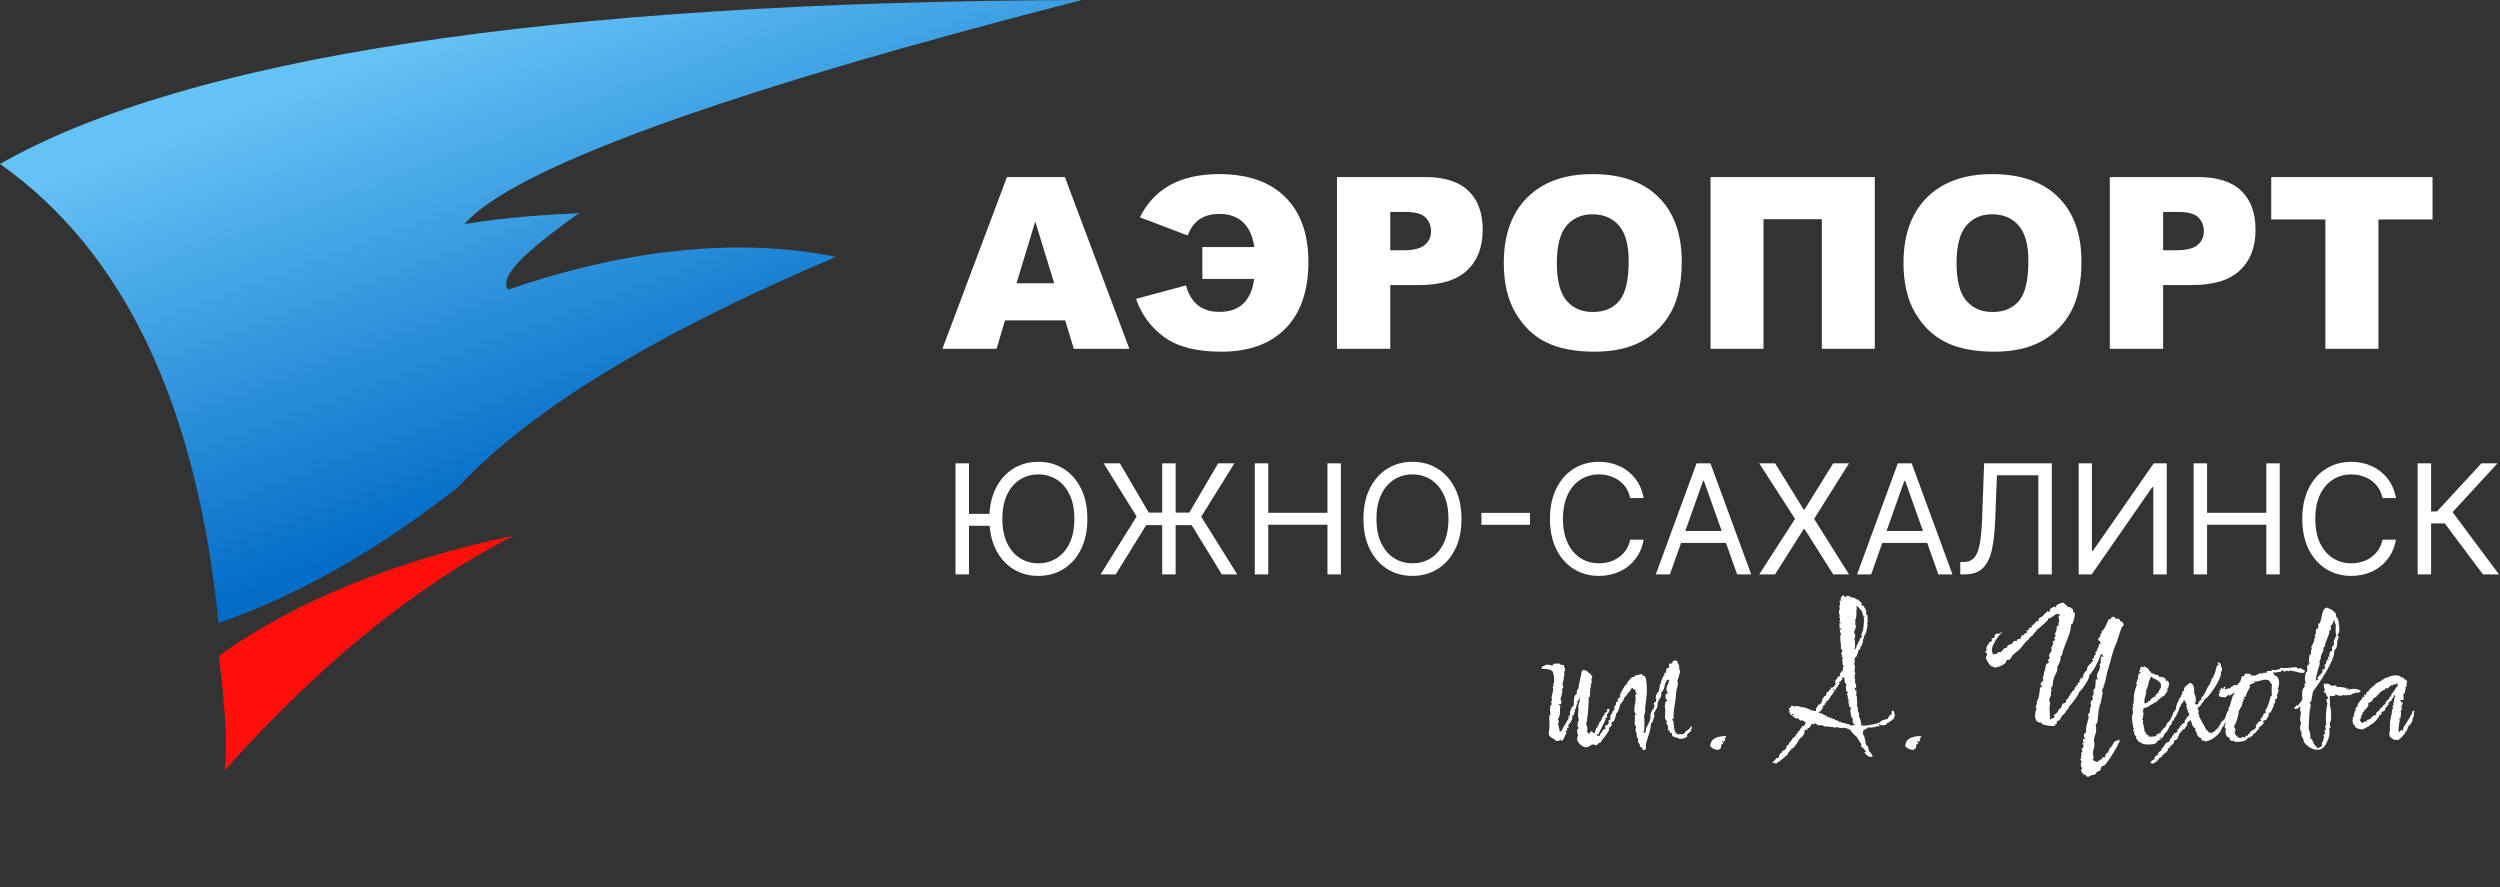
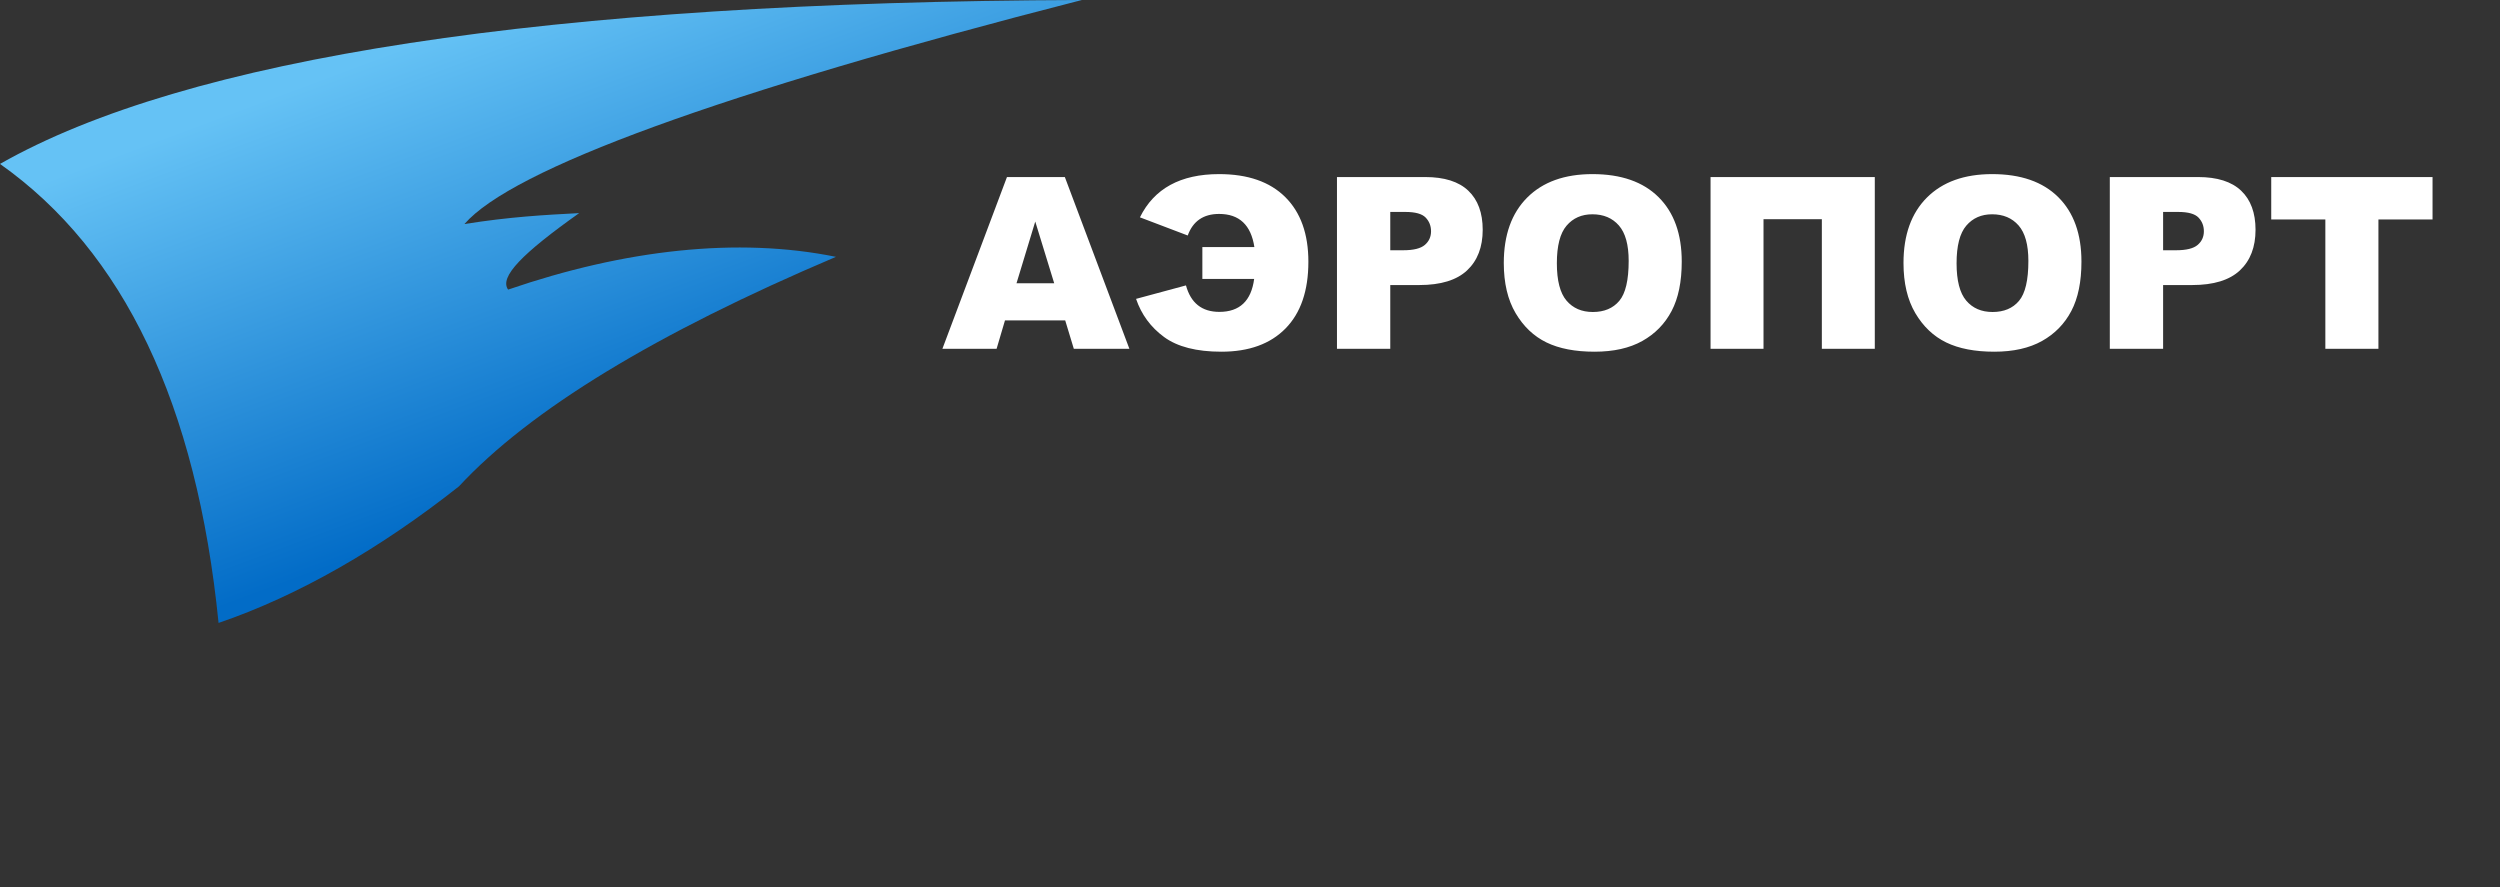
<svg xmlns="http://www.w3.org/2000/svg" width="231.076px" height="82.023px" viewBox="0 0 231.076 82.023" version="1.1">
  <rect x="0" y="0" width="231.076" height="82.023" fill="#333333" stroke="none" />
  <defs>
    <linearGradient gradientUnits="objectBoundingBox" x1="0.141" y1="0.225" x2="0.5" y2="0.784" id="gradient_1">
      <stop offset="0%" stop-color="#65C2F5" />
      <stop offset="100%" stop-color="#026CC7" />
    </linearGradient>
  </defs>
  <g id="logo">
    <g id="Аэропорт" transform="translate(87.075 7.831)">
      <g id="АЭРОПОРТ" fill="#FFFFFF">
        <path d="M11.383 21.786L5.815 21.786L5.041 24.407L0.032 24.407L5.999 8.533L11.349 8.533L17.314 24.407L12.178 24.407L11.383 21.786ZM10.366 18.354L8.614 12.647L6.88 18.354L10.366 18.354ZM18.289 12.257Q20.259 8.262 25.608 8.262Q29.582 8.262 31.721 10.384Q33.859 12.507 33.859 16.361Q33.859 20.378 31.748 22.528Q29.637 24.677 25.814 24.677Q22.371 24.677 20.519 23.318Q18.668 21.959 17.931 19.794L22.544 18.549Q23.215 20.996 25.63 20.996Q28.445 20.996 28.846 17.953L24.06 17.953L24.06 15.008L28.868 15.008Q28.402 11.943 25.608 11.943Q23.432 11.943 22.707 13.936L18.289 12.257ZM36.502 8.533L44.655 8.533Q47.319 8.533 48.645 9.799Q49.972 11.066 49.972 13.405Q49.972 15.809 48.526 17.163Q47.081 18.516 44.114 18.516L41.428 18.516L41.428 24.407L36.502 24.407L36.502 8.533ZM41.428 15.3L42.63 15.3Q44.049 15.3 44.623 14.807Q45.197 14.315 45.197 13.546Q45.197 12.799 44.699 12.279Q44.2 11.759 42.825 11.759L41.428 11.759L41.428 15.3ZM51.921 16.48Q51.921 12.593 54.087 10.428Q56.252 8.262 60.118 8.262Q64.081 8.262 66.225 10.39Q68.369 12.517 68.369 16.351Q68.369 19.133 67.432 20.915Q66.496 22.696 64.725 23.686Q62.955 24.677 60.313 24.677Q57.627 24.677 55.868 23.822Q54.108 22.966 53.014 21.115Q51.921 19.263 51.921 16.48ZM56.826 16.502Q56.826 18.906 57.719 19.956Q58.613 21.007 60.15 21.007Q61.731 21.007 62.597 19.978Q63.464 18.949 63.464 16.285Q63.464 14.044 62.559 13.01Q61.655 11.976 60.107 11.976Q58.623 11.976 57.725 13.026Q56.826 14.077 56.826 16.502ZM86.213 24.407L81.319 24.407L81.319 12.431L75.927 12.431L75.927 24.407L71.032 24.407L71.032 8.533L86.213 8.533L86.213 24.407ZM88.866 16.48Q88.866 12.593 91.032 10.428Q93.198 8.262 97.063 8.262Q101.026 8.262 103.17 10.39Q105.314 12.517 105.314 16.351Q105.314 19.133 104.378 20.915Q103.441 22.696 101.671 23.686Q99.9 24.677 97.258 24.677Q94.573 24.677 92.813 23.822Q91.054 22.966 89.96 21.115Q88.866 19.263 88.866 16.48ZM93.772 16.502Q93.772 18.906 94.665 19.956Q95.558 21.007 97.096 21.007Q98.677 21.007 99.543 19.978Q100.409 18.949 100.409 16.285Q100.409 14.044 99.505 13.01Q98.601 11.976 97.052 11.976Q95.569 11.976 94.67 13.026Q93.772 14.077 93.772 16.502ZM107.935 8.533L116.088 8.533Q118.752 8.533 120.078 9.799Q121.405 11.066 121.405 13.405Q121.405 15.809 119.959 17.163Q118.514 18.516 115.547 18.516L112.862 18.516L112.862 24.407L107.935 24.407L107.935 8.533ZM112.862 15.3L114.063 15.3Q115.482 15.3 116.056 14.807Q116.63 14.315 116.63 13.546Q116.63 12.799 116.132 12.279Q115.634 11.759 114.258 11.759L112.862 11.759L112.862 15.3ZM122.856 8.533L137.766 8.533L137.766 12.452L132.764 12.452L132.764 24.407L127.858 24.407L127.858 12.452L122.856 12.452L122.856 8.533Z" />
      </g>
    </g>
    <g id="южно-сахалинск" transform="translate(87.076 39.419)">
      <g id="ЮЖНО-САХАЛИНСК" fill="#FFFFFF">
-         <path d="M2.486 3.408L2.486 13.671L1.243 13.671L1.243 3.408L2.486 3.408ZM4.726 8.078L4.726 9.181L1.584 9.181L1.584 8.078L4.726 8.078ZM13.431 8.539Q13.431 10.163 12.844 11.346Q12.258 12.528 11.236 13.17Q10.213 13.811 8.9 13.811Q7.587 13.811 6.565 13.17Q5.543 12.528 4.956 11.346Q4.37 10.163 4.37 8.539Q4.37 6.916 4.956 5.733Q5.543 4.55 6.565 3.909Q7.587 3.267 8.9 3.267Q10.213 3.267 11.236 3.909Q12.258 4.55 12.844 5.733Q13.431 6.916 13.431 8.539ZM12.228 8.539Q12.228 7.206 11.784 6.289Q11.341 5.372 10.586 4.901Q9.832 4.43 8.9 4.43Q7.968 4.43 7.214 4.901Q6.46 5.372 6.016 6.289Q5.573 7.206 5.573 8.539Q5.573 9.872 6.016 10.79Q6.46 11.707 7.214 12.178Q7.968 12.649 8.9 12.649Q9.832 12.649 10.586 12.178Q11.341 11.707 11.784 10.79Q12.228 9.872 12.228 8.539ZM21.589 3.408L21.589 7.958L22.852 7.958L25.518 3.408L27.021 3.408L23.954 8.339L27.282 13.671L25.859 13.671L23.072 9.121L21.589 9.121L21.589 13.671L20.346 13.671L20.346 9.121L18.863 9.121L16.056 13.671L14.653 13.671L17.981 8.319L14.934 3.408L16.437 3.408L19.103 7.958L20.346 7.958L20.346 3.408L21.589 3.408ZM28.905 13.671L28.905 3.408L30.148 3.408L30.148 7.978L35.621 7.978L35.621 3.408L36.864 3.408L36.864 13.671L35.621 13.671L35.621 9.081L30.148 9.081L30.148 13.671L28.905 13.671ZM48.009 8.539Q48.009 10.163 47.422 11.346Q46.836 12.528 45.814 13.17Q44.792 13.811 43.479 13.811Q42.166 13.811 41.143 13.17Q40.121 12.528 39.535 11.346Q38.948 10.163 38.948 8.539Q38.948 6.916 39.535 5.733Q40.121 4.55 41.143 3.909Q42.166 3.267 43.479 3.267Q44.792 3.267 45.814 3.909Q46.836 4.55 47.422 5.733Q48.009 6.916 48.009 8.539ZM46.806 8.539Q46.806 7.206 46.363 6.289Q45.919 5.372 45.165 4.901Q44.411 4.43 43.479 4.43Q42.547 4.43 41.792 4.901Q41.038 5.372 40.595 6.289Q40.151 7.206 40.151 8.539Q40.151 9.872 40.595 10.79Q41.038 11.707 41.792 12.178Q42.547 12.649 43.479 12.649Q44.411 12.649 45.165 12.178Q45.919 11.707 46.363 10.79Q46.806 9.872 46.806 8.539ZM54.343 7.988L54.343 9.091L49.853 9.091L49.853 7.988L54.343 7.988ZM64.847 6.615L63.604 6.615Q63.454 5.903 63.028 5.417Q62.602 4.931 62.001 4.681Q61.399 4.43 60.718 4.43Q59.786 4.43 59.031 4.901Q58.277 5.372 57.834 6.289Q57.39 7.206 57.39 8.539Q57.39 9.872 57.834 10.79Q58.277 11.707 59.031 12.178Q59.786 12.649 60.718 12.649Q61.399 12.649 62.001 12.398Q62.602 12.148 63.028 11.661Q63.454 11.175 63.604 10.464L64.847 10.464Q64.657 11.516 64.07 12.265Q63.484 13.014 62.617 13.413Q61.75 13.811 60.718 13.811Q59.405 13.811 58.382 13.17Q57.36 12.528 56.774 11.346Q56.187 10.163 56.187 8.539Q56.187 6.916 56.774 5.733Q57.36 4.55 58.382 3.909Q59.405 3.267 60.718 3.267Q61.75 3.267 62.617 3.666Q63.484 4.064 64.07 4.813Q64.657 5.563 64.847 6.615ZM67.273 13.671L65.97 13.671L69.738 3.408L71.021 3.408L74.79 13.671L73.487 13.671L72.454 10.764L68.305 10.764L67.273 13.671ZM68.696 9.662L72.063 9.662L70.42 5.031L70.34 5.031L68.696 9.662ZM76.995 3.408L79.641 7.677L79.721 7.677L82.367 3.408L83.83 3.408L80.603 8.539L83.83 13.671L82.367 13.671L79.721 9.482L79.641 9.482L76.995 13.671L75.531 13.671L78.839 8.539L75.531 3.408L76.995 3.408ZM85.875 13.671L84.572 13.671L88.34 3.408L89.623 3.408L93.392 13.671L92.089 13.671L91.056 10.764L86.907 10.764L85.875 13.671ZM87.298 9.662L90.666 9.662L89.022 5.031L88.942 5.031L87.298 9.662ZM94.113 13.671L94.113 12.528L94.414 12.528Q95.055 12.528 95.411 12.117Q95.767 11.707 95.925 10.79Q96.083 9.872 96.138 8.359L96.318 3.408L102.573 3.408L102.573 13.671L101.33 13.671L101.33 4.51L97.501 4.51L97.341 8.6Q97.281 10.213 97.045 11.346Q96.809 12.478 96.218 13.075Q95.627 13.671 94.494 13.671L94.113 13.671ZM105.058 3.408L106.281 3.408L106.281 11.486L106.381 11.486L111.994 3.408L113.197 3.408L113.197 13.671L111.954 13.671L111.954 5.613L111.854 5.613L106.261 13.671L105.058 13.671L105.058 3.408ZM115.682 13.671L115.682 3.408L116.925 3.408L116.925 7.978L122.398 7.978L122.398 3.408L123.64 3.408L123.64 13.671L122.398 13.671L122.398 9.081L116.925 9.081L116.925 13.671L115.682 13.671ZM134.385 6.615L133.142 6.615Q132.992 5.903 132.566 5.417Q132.14 4.931 131.538 4.681Q130.937 4.43 130.255 4.43Q129.323 4.43 128.569 4.901Q127.815 5.372 127.371 6.289Q126.928 7.206 126.928 8.539Q126.928 9.872 127.371 10.79Q127.815 11.707 128.569 12.178Q129.323 12.649 130.255 12.649Q130.937 12.649 131.538 12.398Q132.14 12.148 132.566 11.661Q132.992 11.175 133.142 10.464L134.385 10.464Q134.194 11.516 133.608 12.265Q133.022 13.014 132.155 13.413Q131.288 13.811 130.255 13.811Q128.942 13.811 127.92 13.17Q126.898 12.528 126.311 11.346Q125.725 10.163 125.725 8.539Q125.725 6.916 126.311 5.733Q126.898 4.55 127.92 3.909Q128.942 3.267 130.255 3.267Q131.288 3.267 132.155 3.666Q133.022 4.064 133.608 4.813Q134.194 5.563 134.385 6.615ZM142.423 13.671L138.895 8.96L137.632 8.96L137.632 13.671L136.389 13.671L136.389 3.408L137.632 3.408L137.632 7.858L138.173 7.858L142.283 3.408L143.766 3.408L139.617 7.918L143.906 13.671L142.423 13.671Z" />
-       </g>
+         </g>
    </g>
    <g id="им.-А.-Чехова" transform="translate(142.508 53.023)">
      <g id="им.-А.-Чехова" fill="#FFFFFF">
-         <path d="M4.044 16.053Q3.94 16.053 3.75 15.941Q3.56 15.829 3.413 15.638Q3.266 15.448 3.266 15.241Q3.266 15.085 3.352 14.982Q3.335 14.878 3.283 14.671Q3.231 14.463 3.3 14.377Q3.335 14.377 3.378 14.325Q3.421 14.273 3.387 14.221L3.3 14.135L3.335 13.668L3.387 13.668Q3.421 13.599 3.421 13.53Q3.421 13.444 3.396 13.357Q3.37 13.271 3.335 13.202L3.352 13.202L3.352 13.116Q3.352 12.96 3.361 12.822Q3.37 12.684 3.387 12.528Q3.456 12.563 3.421 12.493Q3.387 12.424 3.387 12.493Q3.335 12.303 3.421 12.061Q3.508 11.819 3.508 11.629Q3.508 11.508 3.456 11.439Q3.456 11.526 3.413 11.629Q3.37 11.733 3.335 11.819L3.335 11.733L3.3 11.733Q3.3 11.854 3.249 11.906L3.352 11.941Q3.162 12.148 3.162 12.493L3.041 12.493L3.093 12.649L2.886 12.666L3.093 12.701Q3.024 12.787 2.998 12.891Q2.972 12.995 2.955 13.081L2.782 13.116Q2.834 13.167 2.834 13.271Q2.834 13.461 2.678 13.703Q2.523 13.945 2.419 14.031Q2.488 14.066 2.488 14.221L2.454 14.256L2.281 14.256Q2.316 14.273 2.341 14.351Q2.367 14.429 2.367 14.463Q2.298 14.481 2.264 14.533Q2.229 14.584 2.16 14.602Q2.229 14.602 2.281 14.705Q2.212 14.809 2.091 15.111Q1.97 15.414 1.832 15.466L1.711 15.31Q1.693 15.431 1.555 15.448Q1.417 15.466 1.313 15.466Q1.175 15.293 1.011 15.224Q0.847 15.155 0.743 15.042Q0.639 14.93 0.639 14.636Q0.674 14.602 0.691 14.412Q0.708 14.221 0.708 13.997Q0.708 13.738 0.7 13.478Q0.691 13.219 0.691 13.116L0.708 13.116Q0.795 13.116 0.795 12.977Q0.795 12.891 0.778 12.753Q0.76 12.614 0.76 12.493Q0.76 12.355 0.795 12.243Q0.829 12.131 0.933 12.061L0.864 11.906L0.95 11.595L0.899 11.474L1.071 10.627Q1.002 10.575 1.002 10.541Q1.002 10.506 1.02 10.472Q1.037 10.437 1.037 10.385L1.14 10.333L1.037 10.264Q1.14 10.161 1.14 9.815Q1.14 9.556 1.08 9.288Q1.02 9.02 0.899 8.951Q0.708 8.847 0.458 8.821Q0.207 8.796 -0.035 8.778Q-0.035 8.709 0 8.683Q0.035 8.657 -0.035 8.657Q0.069 8.554 0.225 8.519Q0.328 8.415 0.518 8.415Q0.657 8.415 0.786 8.45Q0.916 8.484 0.985 8.519Q1.02 8.312 1.261 8.312Q1.503 8.312 1.659 8.312Q1.693 8.415 1.823 8.433Q1.953 8.45 2.039 8.433Q2.056 8.605 2.108 8.683Q2.16 8.761 2.16 8.847Q2.16 8.934 2.039 9.158L2.108 9.21L2.039 9.59L1.953 9.625L2.039 9.625Q2.039 9.798 1.979 9.962Q1.918 10.126 1.918 10.264L1.987 10.385L1.953 10.645Q1.935 10.662 1.884 10.636Q1.832 10.61 1.832 10.593L1.832 10.679L1.918 10.8L1.814 10.835L1.918 10.886L1.711 11.681L1.814 11.716L1.78 12.061L1.572 12.027Q1.555 12.079 1.581 12.113Q1.607 12.148 1.624 12.148L1.642 12.148Q1.693 12.148 1.702 12.226Q1.711 12.303 1.711 12.355Q1.693 12.407 1.685 12.459Q1.676 12.511 1.676 12.563Q1.676 12.632 1.685 12.718Q1.693 12.805 1.693 12.891Q1.693 12.977 1.659 13.081L1.607 13.116L1.624 13.254Q1.486 13.357 1.486 13.53Q1.572 13.547 1.572 13.651Q1.572 13.72 1.547 13.789Q1.521 13.859 1.486 13.91Q1.572 14.066 1.598 14.23Q1.624 14.394 1.659 14.584Q1.693 14.584 1.754 14.576Q1.814 14.567 1.832 14.515Q1.866 14.446 2.004 14.187Q2.143 13.928 2.29 13.686Q2.436 13.444 2.488 13.444L2.419 13.34L2.592 13.34L2.419 13.236L2.627 13.064Q2.609 12.977 2.609 12.925Q2.609 12.874 2.609 12.839Q2.609 12.649 2.678 12.58Q2.748 12.511 2.782 12.286L2.886 12.286Q2.972 12.182 2.964 11.958Q2.955 11.733 2.989 11.483Q3.024 11.232 3.249 11.094L3.214 10.835L3.352 10.835L3.249 10.748L3.318 10.696Q3.3 10.696 3.326 10.653Q3.352 10.61 3.352 10.645L3.421 10.558Q3.387 10.541 3.421 10.325Q3.456 10.109 3.525 9.824Q3.594 9.539 3.646 9.288Q3.698 9.037 3.715 8.951L3.767 8.916Q4.078 8.934 4.164 8.994Q4.251 9.055 4.277 9.115Q4.303 9.176 4.424 9.193Q4.493 9.262 4.562 9.357Q4.631 9.452 4.683 9.573Q4.596 9.642 4.596 9.763Q4.596 9.832 4.605 9.893Q4.614 9.953 4.614 10.022Q4.614 10.109 4.596 10.161L4.51 10.178Q4.545 10.282 4.545 10.333Q4.545 10.403 4.536 10.463Q4.527 10.524 4.51 10.593L4.424 10.627L4.389 10.627Q4.389 10.645 4.45 10.662Q4.51 10.679 4.51 10.679Q4.476 10.748 4.467 10.817Q4.458 10.886 4.458 10.956L4.458 11.128Q4.458 11.197 4.458 11.258Q4.458 11.318 4.424 11.387L4.32 11.474Q4.337 11.508 4.337 11.699Q4.337 11.923 4.311 12.269Q4.285 12.614 4.251 12.969Q4.216 13.323 4.173 13.591Q4.13 13.859 4.095 13.91Q4.216 14.083 4.216 14.308Q4.216 14.377 4.208 14.463Q4.199 14.55 4.182 14.636Q4.337 14.723 4.363 14.8Q4.389 14.878 4.614 14.878L4.614 15.051Q4.7 15.051 4.7 14.982Q4.7 14.947 4.657 14.904Q4.614 14.861 4.596 14.809L4.89 14.723Q4.908 14.619 4.968 14.481Q5.028 14.342 5.028 14.256L5.149 14.221L5.184 13.962L5.288 14.031Q5.27 13.928 5.27 13.824Q5.46 13.668 5.547 13.409Q5.633 13.15 5.823 12.995L5.789 12.856L5.91 12.856L6.083 12.666Q6.048 12.649 6.013 12.597Q5.979 12.545 5.996 12.528L6.238 12.493L6.238 12.563Q6.307 12.632 6.169 12.822Q6.031 13.012 5.996 13.064Q6.048 13.133 6.048 13.202Q6.048 13.271 5.996 13.306Q5.944 13.34 5.858 13.409L5.91 13.461Q5.892 13.513 5.789 13.72Q5.685 13.928 5.556 14.187Q5.426 14.446 5.331 14.636Q5.236 14.826 5.236 14.844L5.098 14.844L5.098 15.103Q5.098 15.258 4.925 15.483Q4.752 15.707 4.51 15.88Q4.268 16.053 4.044 16.053ZM9.573 16.261Q9.521 16.295 9.469 16.295Q9.418 16.295 9.348 16.295L9.297 16.261L9.297 16.209Q9.314 16.122 9.297 16.07C9.239 16.07 9.202 16.073 9.184 16.079Q9.158 16.088 9.124 16.019Q9.089 15.984 9.055 15.906Q9.02 15.829 9.072 15.794Q9.003 15.725 8.942 15.638Q8.882 15.552 8.882 15.483Q8.882 15.414 8.934 15.345Q8.865 15.258 8.796 15.111Q8.726 14.964 8.796 14.844Q8.675 14.671 8.675 14.463Q8.675 14.325 8.7 14.221Q8.726 14.118 8.709 14.066L8.623 14.066Q8.588 13.962 8.588 13.824L8.605 13.357Q8.605 13.271 8.605 13.211Q8.605 13.15 8.571 13.098Q8.605 13.081 8.64 13.064Q8.675 13.046 8.709 13.029Q8.623 12.925 8.588 12.796Q8.554 12.666 8.554 12.545Q8.554 12.303 8.614 12.036Q8.675 11.768 8.675 11.543Q8.675 11.353 8.623 11.232Q8.709 11.197 8.726 11.171Q8.744 11.146 8.761 11.059Q8.709 11.025 8.683 10.973Q8.657 10.921 8.623 10.852Q8.692 10.817 8.683 10.835Q8.675 10.852 8.709 10.783Q8.484 10.714 8.398 10.575L8.173 10.679Q8.208 10.714 8.225 10.731Q8.243 10.748 8.26 10.783Q8.139 10.8 7.983 11.025Q7.828 11.249 7.759 11.336L7.707 11.301L7.741 11.405L7.672 11.37Q7.638 11.491 7.517 11.733Q7.396 11.975 7.292 12.027L7.258 11.992Q7.258 12.165 7.145 12.476Q7.033 12.787 6.912 12.925L6.877 12.856Q6.895 12.977 6.8 13.271Q6.705 13.565 6.636 13.651Q6.601 13.686 6.532 13.703Q6.463 13.72 6.428 13.789L6.463 13.979Q6.445 14.083 6.359 14.135Q6.273 14.187 6.221 14.256Q6.221 14.308 6.212 14.403Q6.204 14.498 6.186 14.533Q6.013 14.826 5.797 15.094Q5.581 15.362 5.391 15.656L5.357 15.656Q5.34 15.621 5.34 15.587Q5.34 15.587 5.34 15.595Q5.34 15.604 5.322 15.621L5.011 15.88Q4.838 15.742 4.7 15.846L4.7 15.707Q4.683 15.725 4.64 15.751Q4.596 15.777 4.562 15.759Q4.441 15.656 4.398 15.5Q4.355 15.345 4.355 15.206Q4.285 15.189 4.285 15.051Q4.285 14.999 4.294 14.956Q4.303 14.913 4.303 14.895Q4.406 14.878 4.432 14.74Q4.458 14.602 4.631 14.567Q4.735 14.671 4.83 14.774Q4.925 14.878 5.011 14.982L5.391 14.982L5.391 14.809Q5.547 14.723 5.564 14.619Q5.581 14.515 5.668 14.446Q5.754 14.36 5.797 14.377Q5.841 14.394 5.91 14.342L5.841 14.256Q5.91 14.204 5.884 14.187Q5.858 14.17 5.858 14.118Q5.858 13.997 5.944 14.005Q6.031 14.014 6.083 13.962Q6.134 13.91 6.152 13.841Q6.169 13.772 6.221 13.72Q6.152 13.634 6.169 13.608Q6.186 13.582 6.152 13.513Q6.221 13.513 6.324 13.582Q6.342 13.392 6.342 13.228Q6.342 13.064 6.463 12.925Q6.48 12.977 6.532 12.995L6.532 12.96Q6.497 12.925 6.497 12.856Q6.497 12.77 6.584 12.692Q6.67 12.614 6.705 12.545Q6.739 12.476 6.713 12.407Q6.687 12.338 6.705 12.269L6.808 12.165L6.843 12.096L6.843 12.131L6.877 12.131L6.843 11.923Q6.895 11.837 6.964 11.845Q7.033 11.854 7.05 11.647Q6.964 11.629 6.964 11.621Q6.964 11.612 7.016 11.612Q7.033 11.578 7.05 11.543Q7.068 11.508 7.085 11.474Q7.085 11.508 7.119 11.578Q7.137 11.474 7.171 11.457Q7.206 11.439 7.258 11.37Q7.188 11.267 7.301 11.033Q7.413 10.8 7.56 10.567Q7.707 10.333 7.759 10.247L7.88 10.247Q7.862 10.143 7.836 10.143Q7.811 10.143 7.88 10.109Q7.966 9.953 8.104 9.815Q8.243 9.677 8.346 9.556L8.571 9.556L8.571 9.418Q8.761 9.418 8.942 9.348Q9.124 9.279 9.314 9.297L9.314 9.487L9.348 9.487Q9.383 9.418 9.435 9.418Q9.59 9.487 9.651 9.858Q9.711 10.23 9.711 10.679Q9.711 11.111 9.668 11.517Q9.625 11.923 9.59 12.096Q9.539 12.338 9.556 12.597Q9.573 12.856 9.452 13.098Q9.487 13.375 9.487 13.945Q9.487 14.17 9.469 14.386Q9.452 14.602 9.383 14.705L9.452 14.705Q9.487 14.671 9.495 14.697Q9.504 14.723 9.573 14.671Q9.573 14.757 9.59 14.792Q9.573 14.36 9.746 14.075Q9.919 13.789 10.04 13.444Q9.988 13.461 9.936 13.444L10.04 13.409L10.04 13.375Q10.074 13.288 10.048 13.202Q10.022 13.116 10.04 13.029Q10.074 12.891 10.135 12.779Q10.195 12.666 10.213 12.545Q10.316 12.545 10.351 12.511Q10.333 12.459 10.351 12.407Q10.368 12.355 10.351 12.303Q10.385 12.286 10.411 12.286Q10.437 12.286 10.454 12.269Q10.333 12.131 10.351 11.958Q10.627 11.819 10.567 11.655Q10.506 11.491 10.558 11.267Q10.593 11.197 10.645 11.094Q10.696 10.99 10.748 10.938Q10.765 10.938 10.774 10.921Q10.783 10.904 10.8 10.921Q10.852 10.783 10.852 10.636Q10.852 10.489 10.938 10.385Q10.886 10.316 10.895 10.299Q10.904 10.282 10.904 10.195L10.938 10.195Q10.956 10.23 10.956 10.247Q10.956 10.264 10.973 10.299L10.973 10.264Q10.99 10.247 10.99 10.213Q10.99 9.988 11.094 9.789Q11.197 9.59 11.284 9.383L11.353 9.418Q11.318 9.314 11.318 9.262Q11.318 9.158 11.491 9.141L11.491 9.055Q11.491 8.744 11.604 8.735Q11.716 8.726 11.768 8.657L11.768 8.381Q11.802 8.294 11.897 8.312Q11.992 8.329 12.044 8.277Q12.079 8.243 12.087 8.173Q12.096 8.104 12.113 8.07Q12.2 8.07 12.303 8.044Q12.407 8.018 12.493 8.035Q12.528 8.191 12.623 8.355Q12.718 8.519 12.718 8.692Q12.718 8.778 12.666 8.865L12.77 8.882Q12.805 8.968 12.753 9.184Q12.701 9.4 12.632 9.616Q12.563 9.832 12.528 9.936Q12.58 10.04 12.58 10.143Q12.58 10.333 12.511 10.541Q12.442 10.748 12.424 10.921Q12.39 11.543 12.277 12.165Q12.165 12.787 12.182 13.409L12.044 13.409L12.079 13.444L12.061 13.513Q12.061 13.565 12.105 13.573Q12.148 13.582 12.182 13.651Q12.165 13.876 12.226 14.23Q12.286 14.584 12.424 14.792Q12.424 14.757 12.433 14.723Q12.442 14.688 12.459 14.705L12.459 14.792Q12.545 14.809 12.502 14.835Q12.459 14.861 12.563 14.895L12.528 14.844Q12.511 14.844 12.537 14.826Q12.563 14.809 12.58 14.809Q12.614 14.844 12.787 14.844Q13.081 14.844 13.15 14.792Q13.185 14.757 13.185 14.74Q13.185 14.723 13.254 14.705L13.254 14.619Q13.357 14.55 13.496 14.455Q13.634 14.36 13.703 14.256Q13.738 14.204 13.755 14.161Q13.772 14.118 13.841 14.101L13.841 14.118Q13.876 14.17 13.867 14.221Q13.859 14.273 13.859 14.342Q13.807 14.394 13.789 14.472Q13.772 14.55 13.72 14.619Q13.651 14.688 13.556 14.74Q13.461 14.792 13.427 14.895L13.427 15.085Q13.202 15.206 13.064 15.241Q12.925 15.275 12.839 15.275Q12.666 15.275 12.597 15.198Q12.528 15.12 12.39 15.155Q12.373 15.12 12.373 15.103Q12.373 15.085 12.355 15.068Q12.338 15.085 12.338 15.111Q12.338 15.137 12.321 15.155Q12.303 15.12 12.303 15.085Q12.303 15.051 12.286 15.034Q12.286 15.051 12.252 15.12Q12.217 15.085 12.148 15.051Q12.079 15.016 12.044 14.947Q12.027 14.93 12.027 14.895Q12.027 14.844 12.036 14.8Q12.044 14.757 11.975 14.705Q11.871 14.757 11.802 14.653Q11.854 14.602 11.871 14.533L11.837 14.533Q11.664 14.533 11.664 14.342Q11.647 14.325 11.647 14.273Q11.647 14.239 11.655 14.204Q11.664 14.17 11.664 14.135Q11.664 14.031 11.595 13.962Q11.526 13.893 11.491 13.789Q11.56 13.755 11.552 13.72Q11.543 13.686 11.56 13.617Q11.457 13.547 11.422 13.444Q11.387 13.34 11.387 13.219Q11.387 13.098 11.396 12.995Q11.405 12.891 11.405 12.805Q11.405 12.684 11.387 12.649Q11.457 12.614 11.448 12.623Q11.439 12.632 11.457 12.58Q11.37 12.528 11.37 12.338Q11.37 12.182 11.405 12.018Q11.439 11.854 11.457 11.785Q11.543 11.802 11.56 11.794Q11.578 11.785 11.595 11.681Q11.422 11.612 11.439 11.439Q11.457 11.267 11.457 11.128Q11.508 11.111 11.569 11.094Q11.629 11.076 11.664 11.025Q11.526 10.886 11.526 10.696Q11.526 10.506 11.612 10.316Q11.699 10.126 11.75 9.988Q11.802 9.85 11.699 9.798L11.664 9.85Q11.664 9.815 11.629 9.746L11.629 9.798Q11.422 10.022 11.37 10.316Q11.318 10.61 11.18 10.852Q11.163 10.886 11.12 10.904Q11.076 10.921 11.042 10.956Q11.059 10.99 11.059 11.094Q11.059 11.318 10.93 11.508Q10.8 11.699 10.731 11.889Q10.696 12.027 10.696 12.165Q10.696 12.303 10.627 12.442Q10.558 12.563 10.472 12.709Q10.385 12.856 10.351 12.995Q10.333 13.029 10.377 13.021Q10.42 13.012 10.42 13.098Q10.42 13.236 10.333 13.418Q10.247 13.599 10.213 13.789Q10.161 13.772 10.161 13.764Q10.161 13.755 10.109 13.789Q10.074 14.273 9.936 14.723Q9.798 15.172 9.66 15.621Q9.642 15.673 9.634 15.725Q9.625 15.777 9.625 15.829L9.625 16.019Q9.625 16.088 9.616 16.148Q9.608 16.209 9.573 16.261ZM16.399 16.295Q15.898 16.312 15.569 15.949Q15.604 15.379 16.053 15.189Q16.502 14.999 17.021 15.016L17.038 15.068L17.038 15.12Q16.934 15.172 16.883 15.31Q16.952 15.31 16.943 15.31Q16.934 15.31 16.969 15.362Q16.917 15.414 16.831 15.552L16.779 15.552Q16.779 15.466 16.788 15.474Q16.796 15.483 16.727 15.431Q16.675 15.517 16.675 15.604Q16.762 15.569 16.796 15.604Q16.779 15.656 16.753 15.699Q16.727 15.742 16.692 15.777L16.589 15.777L16.589 15.898Q16.589 16.001 16.537 16.157Q16.502 16.174 16.468 16.183Q16.433 16.191 16.399 16.191L16.399 16.295ZM21.773 17.453Q21.773 17.505 21.66 17.556Q21.548 17.608 21.6 17.522L21.306 17.47Q21.323 17.453 21.479 17.297Q21.635 17.142 21.686 17.073L21.686 17.038L21.825 17.038L21.911 16.952L21.963 16.727Q21.997 16.762 22.015 16.692Q22.032 16.623 22.032 16.623Q22.067 16.589 22.127 16.58Q22.188 16.572 22.205 16.554L22.17 16.502L22.274 16.381L22.274 16.33Q22.308 16.364 22.326 16.364Q22.412 16.364 22.533 16.2Q22.654 16.036 22.619 15.932L22.827 15.794L22.896 15.587Q22.982 15.552 23.06 15.44Q23.138 15.327 23.155 15.241L23.207 15.241L23.311 15.085L23.414 15.085L23.518 14.826L23.622 14.861L23.553 14.792L23.639 14.792L23.639 14.688L23.812 14.481L23.898 14.481L23.864 14.463L23.898 14.342L24.123 14.066Q24.14 14.083 24.175 14.083Q24.261 14.083 24.33 13.936Q24.399 13.789 24.399 13.72L24.348 13.72Q24.175 13.651 24.244 13.634L24.037 13.547Q24.002 13.582 23.967 13.582Q23.898 13.582 23.812 13.513Q23.725 13.444 23.76 13.357L23.553 13.409L23.311 13.288L23.311 13.236L23.138 13.15L23.138 13.064L23.242 13.064L23.276 13.012Q23.224 12.96 23.19 12.96Q23.138 12.96 23.129 13.021Q23.121 13.081 23.103 13.098L23.069 13.098Q23.017 13.064 22.939 12.925C22.887 12.833 22.85 12.747 22.827 12.666Q22.844 12.649 22.931 12.701L22.827 12.424L22.861 12.424Q22.948 12.424 23.008 12.355Q23.069 12.286 23.034 12.217L23.311 12.217Q23.242 12.269 23.319 12.303Q23.397 12.338 23.414 12.217L23.864 12.286L23.933 12.286L23.933 12.355L24.175 12.321L24.175 12.355L24.261 12.355L24.261 12.39L24.52 12.424Q24.503 12.493 24.676 12.511Q24.849 12.528 24.831 12.666L25.021 12.597L25.021 12.666L25.332 12.701Q25.35 12.649 25.35 12.528Q25.35 12.407 25.358 12.347Q25.367 12.286 25.402 12.442L25.436 12.442L25.436 12.321L25.488 12.286L25.574 12.079Q25.609 12.113 25.626 12.113Q25.73 12.113 25.842 11.932Q25.955 11.75 25.885 11.664L26.162 11.284L26.266 11.284Q26.3 11.215 26.3 11.18L26.3 11.146Q26.3 11.059 26.335 10.999Q26.369 10.938 26.508 10.904L26.577 10.731Q26.594 10.714 26.611 10.757Q26.628 10.8 26.68 10.731L26.715 10.489Q26.749 10.541 26.801 10.541Q26.888 10.541 26.991 10.437Q27.095 10.333 27.164 10.264L27.095 9.953L27.441 9.469L27.579 9.487L27.579 9.331L27.527 9.297L27.752 8.986L27.821 8.986L27.838 8.605L27.924 8.605Q27.924 8.588 27.881 8.51Q27.838 8.433 27.821 8.467L27.786 8.225Q27.821 8.26 27.821 8.191Q27.769 8.139 27.786 8.113Q27.803 8.087 27.786 8.018L27.752 8.018L27.821 7.811L27.821 7.741L27.786 7.741Q27.769 7.741 27.726 7.716Q27.683 7.69 27.7 7.672Q27.803 7.638 27.76 7.569Q27.717 7.5 27.7 7.5L27.7 7.258L27.752 7.258L27.786 6.998L27.648 6.998L27.648 6.532Q27.665 6.549 27.674 6.54Q27.683 6.532 27.665 6.515L27.648 6.515Q27.631 6.463 27.631 6.394Q27.631 6.324 27.613 6.376L27.579 5.685L27.613 5.72L27.665 5.633L27.527 5.201L27.665 5.201L27.665 5.149L27.579 5.149Q27.544 5.149 27.605 5.106Q27.665 5.063 27.665 5.063L27.648 5.028L27.579 5.063Q27.562 5.063 27.536 5.028Q27.51 4.994 27.527 4.977L27.613 4.959L27.527 4.959L27.51 4.579Q27.51 4.545 27.562 4.605Q27.613 4.666 27.613 4.648L27.579 4.476L27.51 4.476L27.579 4.13L27.51 4.095L27.527 3.75Q27.51 3.784 27.501 3.715Q27.492 3.646 27.475 3.681L27.475 3.335Q27.596 3.352 27.57 3.266Q27.544 3.18 27.51 3.231L27.527 2.886L27.579 2.886L27.527 2.506Q27.562 2.488 27.587 2.523Q27.613 2.557 27.613 2.575L27.648 2.177Q27.7 2.16 27.734 2.1Q27.769 2.039 27.821 2.022Q27.838 2.004 27.89 2.004Q27.959 2.004 27.959 2.065Q27.959 2.125 27.976 2.143L28.011 2.143Q28.08 2.143 28.149 2.117Q28.218 2.091 28.184 2.056L28.408 2.056L28.357 2.091Q28.391 2.125 28.443 2.125Q28.477 2.125 28.503 2.117Q28.529 2.108 28.581 2.143L28.581 2.177L28.46 2.177L28.46 2.195L28.754 2.177L28.719 2.212Q28.719 2.246 28.814 2.246Q28.909 2.246 28.944 2.229L28.944 2.281L29.082 2.367Q29.117 2.385 29.195 2.393Q29.272 2.402 29.29 2.454L29.255 2.506L29.324 2.488L29.376 2.54L29.428 2.54L29.428 2.575L29.635 2.851Q29.618 2.817 29.549 2.86Q29.48 2.903 29.532 2.938Q29.635 2.972 29.652 2.972Q29.687 2.972 29.696 2.955Q29.704 2.938 29.722 2.938Q29.739 2.938 29.765 2.989Q29.791 3.041 29.877 3.231L29.912 3.231Q29.929 3.249 29.938 3.37Q29.946 3.491 30.015 3.473L29.946 3.75Q29.981 3.732 29.981 3.758Q29.981 3.784 29.981 3.784L30.084 3.784L30.119 4.113Q30.102 4.078 30.084 4.139Q30.067 4.199 30.119 4.13L30.119 4.113Q30.102 4.078 30.084 4.139Q30.067 4.199 30.119 4.164L30.119 4.51L30.05 4.51Q30.102 4.614 30.102 4.752Q30.102 4.977 30.024 5.21Q29.946 5.443 29.912 5.633L29.894 5.633Q29.808 5.633 29.808 5.754Q29.808 5.875 29.739 5.772L29.808 5.979L29.739 5.979Q29.722 6.048 29.696 6.117Q29.67 6.186 29.704 6.221L29.566 6.653Q29.549 6.601 29.54 6.67Q29.532 6.739 29.497 6.705L29.393 7.016L29.255 7.085Q29.255 7.206 29.212 7.318Q29.169 7.43 29.082 7.672L28.979 7.707L28.944 7.949L28.909 7.949L28.909 7.88L28.84 7.88Q28.84 7.914 28.884 7.966Q28.927 8.018 28.944 7.983L28.909 8.294L28.84 8.294Q28.84 8.312 28.884 8.398Q28.927 8.484 28.944 8.433L28.944 8.778L28.892 8.778L28.944 9.02L28.892 9.02Q28.892 9.055 28.927 9.098Q28.961 9.141 28.979 9.176L28.979 9.331L28.909 9.331L28.944 9.573L28.892 9.573Q28.875 9.59 28.909 9.677Q28.944 9.763 28.979 9.694L28.944 10.143L29.03 10.143L29.065 10.575Q28.996 10.541 28.996 10.541Q28.927 10.541 28.935 10.662Q28.944 10.783 28.944 10.8L28.979 10.8Q29.048 10.748 29.048 10.714Q29.048 10.679 29.065 10.714L29.065 10.8Q29.065 10.886 29.082 10.938Q29.099 10.973 29.099 11.007Q29.099 11.059 29.065 11.094Q29.03 11.128 29.03 11.197L29.065 11.197L29.082 11.249L29.082 11.318L29.117 11.318Q29.117 11.491 29.134 11.647Q29.151 11.802 29.151 11.958Q29.151 12.027 29.143 12.113Q29.134 12.2 29.117 12.286L29.221 12.286L29.203 12.614Q29.203 12.632 29.246 12.761Q29.29 12.891 29.324 12.874L29.324 13.098Q29.341 13.098 29.341 13.116Q29.341 13.133 29.324 13.15Q29.307 13.167 29.307 13.202Q29.307 13.254 29.393 13.323Q29.428 13.409 29.488 13.677Q29.549 13.945 29.532 14.031Q29.583 14.049 29.722 14.049Q30.084 14.049 30.551 13.945Q31.018 13.841 31.225 13.755Q31.259 13.738 31.311 13.703Q31.363 13.668 31.329 13.634Q31.467 13.547 31.692 13.496Q31.916 13.444 31.985 13.409Q32.02 13.392 32.02 13.323Q32.02 13.254 32.037 13.236L32.072 13.236L32.21 13.046L32.331 13.046L32.348 12.666Q32.383 12.632 32.443 12.658Q32.504 12.684 32.521 12.701Q32.538 12.701 32.538 12.727Q32.538 12.753 32.556 12.735L32.642 13.15L32.607 13.15L32.607 13.219L32.556 13.323L32.486 13.323L32.556 13.409L32.521 13.409Q32.469 13.53 32.452 13.487Q32.435 13.444 32.383 13.496Q32.331 13.547 32.331 13.582Q32.331 13.617 32.072 13.72Q32.089 13.738 32.089 13.746Q32.089 13.755 32.089 13.755Q32.089 13.789 31.985 13.781Q31.882 13.772 31.899 13.893Q31.709 14.066 31.415 13.997L31.329 13.997L31.329 13.979L31.242 13.945L31.156 13.893L31.121 13.928Q31.121 13.962 31.182 13.979Q31.242 13.997 31.294 13.997L31.311 13.997Q31.311 14.014 31.251 14.014Q31.19 14.014 31.156 14.031Q31.139 14.049 31.182 14.049Q31.225 14.049 31.225 14.066Q31.225 14.083 31.156 14.118Q31.087 14.152 31.052 14.152L31.052 14.066L30.931 14.066L30.931 14.17L30.534 14.204L30.534 14.239L30.395 14.239L30.395 14.204L30.05 14.239Q30.05 14.256 30.059 14.265Q30.067 14.273 30.067 14.291Q30.067 14.36 29.981 14.351Q29.894 14.342 29.843 14.377L29.877 14.463Q29.843 14.446 29.808 14.446Q29.739 14.446 29.713 14.533Q29.687 14.619 29.687 14.705Q29.687 14.774 29.696 14.835Q29.704 14.895 29.704 14.93L29.773 14.93Q29.86 15.224 29.886 15.371Q29.912 15.517 29.946 15.725Q29.963 15.794 30.033 15.872Q30.102 15.949 30.119 15.898L30.188 16.105L30.188 16.243L30.223 16.243L30.257 16.416L30.395 16.554Q30.378 16.52 30.439 16.606Q30.499 16.692 30.551 16.796Q30.603 16.9 30.499 16.952L30.188 16.9L29.877 16.623L29.877 16.589L29.981 16.589L29.981 16.554L29.843 16.589L29.843 16.554L29.808 16.502Q29.843 16.502 29.92 16.485Q29.998 16.468 29.912 16.381L29.635 16.019Q29.635 16.105 29.601 16.105Q29.583 16.105 29.549 15.993Q29.514 15.88 29.497 15.863L29.532 15.863Q29.566 15.829 29.532 15.759L29.117 15.103Q29.099 15.085 28.953 14.956Q28.806 14.826 28.659 14.653Q28.512 14.481 28.46 14.377L28.235 14.377L28.27 14.308Q28.184 14.273 28.123 14.282Q28.063 14.291 27.976 14.239Q27.959 14.221 27.899 14.239Q27.838 14.256 27.838 14.291L27.475 14.239L27.475 14.204L27.354 14.239L27.354 14.204L27.268 14.204L27.268 14.17L27.026 14.239Q27.061 14.256 27.069 14.256Q27.078 14.256 27.078 14.256Q27.078 14.273 26.983 14.221Q26.888 14.17 26.853 14.152Q26.853 14.135 26.827 14.144Q26.801 14.152 26.819 14.17L26.577 14.17L26.577 14.152L26.438 14.118Q26.404 14.118 26.335 14.118Q26.266 14.118 26.231 14.152L25.989 14.066L25.989 13.997L25.609 14.031L25.609 13.997L25.505 13.997Q25.436 13.962 25.376 13.902Q25.315 13.841 25.263 13.841Q25.246 13.824 25.194 13.859Q25.142 13.893 25.177 13.945L24.918 13.859L24.918 13.979L24.693 14.291L24.572 14.239L24.572 14.429L24.382 14.429Q24.365 14.446 24.322 14.498Q24.278 14.55 24.244 14.515Q24.278 14.567 24.278 14.61Q24.278 14.653 24.278 14.688Q24.278 14.809 24.209 14.869Q24.14 14.93 24.088 15.085Q24.019 15.085 23.907 15.198Q23.795 15.31 23.725 15.422Q23.656 15.535 23.691 15.552L23.691 15.587L23.587 15.587Q23.57 15.604 23.587 15.647Q23.605 15.69 23.587 15.725Q23.57 15.742 23.483 15.794Q23.397 15.846 23.449 15.898Q23.38 15.984 23.276 16.079Q23.172 16.174 23.069 16.209Q23.086 16.226 23.043 16.235Q23 16.243 23 16.278Q22.965 16.381 22.844 16.485Q22.723 16.589 22.758 16.692Q22.671 16.762 22.464 16.943Q22.257 17.125 22.058 17.28Q21.859 17.436 21.756 17.436L21.773 17.453ZM28.892 6.912L28.892 6.998L28.944 6.998Q28.979 6.929 29.022 6.912Q29.065 6.895 29.03 6.826L29.082 6.826L29.065 6.739L29.117 6.687L29.117 6.601L29.151 6.601L29.151 6.532L29.203 6.532L29.203 6.463L29.221 6.463L29.221 6.394L29.255 6.394L29.29 6.255L29.376 6.221L29.376 6.169Q29.376 5.91 29.635 5.858Q29.566 5.754 29.549 5.763Q29.532 5.772 29.532 5.599L29.566 5.599L29.635 5.288L29.739 5.27Q29.722 5.236 29.713 5.244Q29.704 5.253 29.687 5.236Q29.722 4.994 29.747 4.795Q29.773 4.596 29.773 4.337L29.808 4.337L29.739 4.026L29.808 4.026Q29.843 3.992 29.843 3.888L29.808 3.888L29.808 3.957L29.739 3.957Q29.722 3.871 29.644 3.681Q29.566 3.491 29.601 3.439L29.532 3.439L29.532 3.37L29.462 3.37L29.428 3.266L29.29 3.162L29.29 3.11L29.203 3.059L29.221 2.989Q29.221 2.972 29.203 2.989Q29.186 3.007 29.203 3.024Q29.099 2.989 29.065 2.989L29.065 3.024Q29.117 3.059 29.117 3.162Q29.117 3.231 29.099 3.3Q29.082 3.37 29.082 3.439L29.065 3.439L29.082 3.508L29.065 3.542L29.082 3.542L29.082 3.819L29.065 3.819L29.065 4.061L29.03 4.061L29.03 4.234L28.979 4.234L28.979 4.303L28.944 4.303Q28.996 4.458 29.03 4.614Q28.996 4.631 28.97 4.571Q28.944 4.51 28.944 4.648Q29.03 4.735 29.03 4.838Q29.03 4.994 28.953 5.175Q28.875 5.357 28.84 5.46L28.909 5.46L28.909 5.581L28.979 5.581L28.944 5.979Q28.892 5.979 28.901 5.97Q28.909 5.962 28.84 5.979Q28.875 6.013 28.909 6.031Q28.927 6.083 28.944 6.264Q28.961 6.445 28.961 6.618Q28.961 6.895 28.892 6.912ZM28.495 14.031Q28.529 14.014 28.547 14.031Q28.564 14.049 28.547 14.066L28.633 14.066L28.633 13.979Q28.719 13.997 28.754 14.031L28.909 13.979Q28.909 13.945 28.901 13.919Q28.892 13.893 28.892 13.859L28.771 13.859Q28.754 13.772 28.745 13.703Q28.737 13.634 28.737 13.565Q28.737 13.461 28.754 13.409L28.719 13.409L28.719 13.323L28.633 13.323L28.495 12.597L28.547 12.597L28.581 12.442L28.443 12.442L28.443 12.424L28.581 12.424L28.581 12.321L28.547 12.321L28.547 12.39Q28.529 12.424 28.512 12.373Q28.495 12.321 28.495 12.321L28.408 12.286Q28.408 12.148 28.374 12.01Q28.339 11.871 28.322 11.733L28.408 11.733L28.408 11.664L28.322 11.664L28.322 11.526L28.287 11.526Q28.287 11.526 28.287 11.56Q28.287 11.595 28.27 11.595L28.287 11.284L28.27 11.284Q28.235 11.215 28.218 11.18Q28.201 11.146 28.184 11.076L28.287 11.076L28.27 10.904L28.149 10.904Q28.149 10.765 28.123 10.627Q28.097 10.489 28.097 10.351L28.149 10.403L28.149 10.264L28.132 10.264L28.132 10.143L28.011 10.109Q28.011 9.971 27.994 9.832Q27.976 9.694 27.959 9.573L27.924 9.608L27.786 9.573Q27.769 9.625 27.752 9.66Q27.734 9.694 27.7 9.746Q27.734 9.746 27.76 9.729Q27.786 9.711 27.821 9.694L27.821 9.78L27.752 9.78Q27.717 9.85 27.648 9.867L27.648 9.953Q27.596 9.953 27.553 9.971Q27.51 9.988 27.475 10.005L27.475 10.091L27.527 10.091L27.527 10.178L27.441 10.178Q27.441 10.213 27.475 10.282L27.406 10.282Q27.372 10.368 27.346 10.437Q27.32 10.506 27.216 10.541Q27.216 10.696 27.095 10.8L27.095 10.765L26.991 10.662Q26.991 10.679 26.957 10.688Q26.922 10.696 26.922 10.714Q26.922 10.714 26.957 10.8L26.991 10.8Q26.991 10.714 27.026 10.731Q27.009 10.748 27.026 10.765Q27.043 10.783 27.043 10.765L27.095 10.835L27.026 10.835L27.026 10.938L26.922 10.973L26.957 11.042L26.888 11.076Q26.853 11.146 26.836 11.197Q26.819 11.249 26.715 11.284L26.715 11.387L26.646 11.387L26.611 11.56L26.542 11.56Q26.525 11.664 26.438 11.733L26.438 11.768Q26.387 11.819 26.3 11.733Q26.283 11.785 26.283 11.837Q26.283 11.889 26.3 11.941L26.231 11.941L26.197 12.01L26.127 12.01Q26.093 12.027 26.145 12.036Q26.197 12.044 26.197 12.044L26.197 12.113L26.127 12.079L26.127 12.182L26.024 12.182L25.955 12.355L26.024 12.355L25.92 12.424Q25.903 12.442 25.92 12.45Q25.937 12.459 25.955 12.442L25.885 12.563L25.816 12.563Q25.782 12.597 25.851 12.597L25.816 12.701L25.713 12.666L25.713 12.701L25.799 12.701Q25.834 12.718 25.782 12.727Q25.73 12.735 25.713 12.735Q25.713 12.753 25.678 12.753Q25.643 12.753 25.643 12.753L25.643 12.839Q25.574 12.856 25.54 12.908Q25.73 12.839 25.98 12.986Q26.231 13.133 26.404 13.185L26.404 13.323L26.473 13.323L26.473 13.236Q26.508 13.254 26.551 13.262Q26.594 13.271 26.646 13.288L26.646 13.375L26.68 13.375L26.68 13.323L27.13 13.496L27.13 13.547L27.406 13.582L27.406 13.686Q27.458 13.686 27.51 13.686Q27.562 13.686 27.613 13.668Q27.613 13.686 27.648 13.755Q27.873 13.772 28.08 13.841Q28.287 13.91 28.495 13.945L28.495 14.031ZM34.422 16.295Q33.921 16.312 33.592 15.949Q33.627 15.379 34.076 15.189Q34.525 14.999 35.044 15.016L35.061 15.068L35.061 15.12Q34.957 15.172 34.906 15.31Q34.975 15.31 34.966 15.31Q34.957 15.31 34.992 15.362Q34.94 15.414 34.854 15.552L34.802 15.552Q34.802 15.466 34.811 15.474Q34.819 15.483 34.75 15.431Q34.698 15.517 34.698 15.604Q34.785 15.569 34.819 15.604Q34.802 15.656 34.776 15.699Q34.75 15.742 34.715 15.777L34.612 15.777L34.612 15.898Q34.612 16.001 34.56 16.157Q34.525 16.174 34.491 16.183Q34.456 16.191 34.422 16.191L34.422 16.295ZM50.855 18.611Q50.751 18.68 50.605 18.74Q50.458 18.801 50.337 18.732L50.302 18.611L49.991 18.541L49.991 18.507L50.06 18.455L49.887 18.369L49.853 18.092Q49.922 18.058 49.931 18.049Q49.939 18.04 49.956 17.971Q49.818 17.85 49.827 17.729Q49.836 17.608 49.836 17.436L49.922 17.436L49.922 17.349Q49.836 17.315 49.818 17.271Q49.801 17.228 49.766 17.142L49.887 17.055Q49.922 17.021 49.879 17.021Q49.836 17.021 49.836 17.021L49.836 16.969Q49.836 16.883 49.861 16.822Q49.887 16.762 49.887 16.692Q49.887 16.641 49.861 16.623Q49.836 16.606 49.853 16.537L49.956 16.502Q49.956 16.485 49.965 16.477Q49.974 16.468 49.974 16.451Q49.974 16.381 49.939 16.33Q49.905 16.278 49.905 16.226Q49.905 16.14 49.991 16.105L50.026 16.122Q50.026 16.053 50.051 16.001Q50.077 15.949 50.095 15.88Q50.043 15.846 50.017 15.803Q49.991 15.759 49.956 15.707Q50.077 15.638 50.129 15.552L50.026 15.552Q50.026 15.466 50.034 15.396Q50.043 15.327 50.06 15.258L50.198 15.293L50.198 15.189Q50.112 15.12 50.112 14.999Q50.112 14.947 50.121 14.895Q50.129 14.844 50.129 14.809Q50.216 14.774 50.259 14.705Q50.302 14.636 50.337 14.567Q50.302 14.498 50.302 14.412Q50.302 14.17 50.414 13.798Q50.527 13.427 50.544 13.306L50.544 13.288Q50.544 13.202 50.509 13.124Q50.475 13.046 50.509 12.977Q50.527 12.943 50.579 12.899Q50.63 12.856 50.648 12.839L50.682 12.39L50.751 12.303Q50.786 12.182 50.743 12.07Q50.7 11.958 50.751 11.837Q50.786 11.75 50.855 11.699Q50.924 11.647 50.941 11.578L50.89 11.353Q50.907 11.284 50.95 11.241Q50.993 11.197 51.011 11.128L51.011 11.059Q51.011 10.99 51.002 10.93Q50.993 10.869 50.993 10.817Q50.993 10.662 51.097 10.627L51.132 10.662Q51.166 10.437 51.183 10.221Q51.201 10.005 51.201 9.798Q51.304 9.798 51.391 9.729Q51.304 9.608 51.304 9.504Q51.304 9.297 51.451 9.037Q51.598 8.778 51.598 8.554Q51.598 8.467 51.546 8.364Q51.667 8.329 51.667 8.191Q51.667 8.139 51.659 8.078Q51.65 8.018 51.633 7.949Q51.702 7.914 51.719 7.811Q51.667 7.776 51.65 7.707Q51.684 7.69 51.719 7.672Q51.754 7.655 51.788 7.638L51.892 7.741L51.892 7.603Q51.823 7.551 51.797 7.5Q51.771 7.448 51.684 7.43Q51.512 7.932 51.227 8.476Q50.941 9.02 50.579 9.435Q50.613 9.556 50.501 9.78Q50.389 10.005 50.242 10.221Q50.095 10.437 50.026 10.541Q49.956 10.662 49.844 10.765Q49.732 10.869 49.645 10.99Q49.645 11.059 49.525 11.258Q49.404 11.457 49.231 11.69Q49.058 11.923 48.911 12.096Q48.764 12.269 48.712 12.286L48.712 12.424Q48.557 12.528 48.462 12.701Q48.367 12.874 48.263 13.012Q48.142 13.012 48.038 13.228Q47.935 13.444 47.848 13.53Q47.797 13.582 47.719 13.599Q47.641 13.617 47.606 13.668L47.606 13.841L47.555 13.893Q47.485 13.893 47.459 13.936Q47.434 13.979 47.468 14.049L47.399 14.049Q47.33 14.083 47.192 14.083Q46.95 14.083 46.613 14.014Q46.276 13.945 46.207 13.876Q46.189 13.841 46.181 13.798Q46.172 13.755 46.138 13.738L45.965 13.772Q45.896 13.738 45.792 13.651Q45.688 13.565 45.654 13.496L45.654 13.461Q45.654 13.375 45.602 13.271Q45.55 13.167 45.602 13.046L45.654 13.046Q45.602 12.995 45.602 12.908Q45.602 12.753 45.706 12.588Q45.809 12.424 45.654 12.459L45.688 12.131Q45.775 12.113 45.775 11.941Q45.775 11.889 45.766 11.837Q45.757 11.785 45.757 11.768Q45.861 11.699 45.922 11.439Q45.982 11.18 46.017 10.895Q46.051 10.61 46.051 10.506Q46.086 10.524 46.138 10.524Q46.241 10.524 46.207 10.299L46.103 10.333L46.103 10.247Q46.172 10.161 46.172 9.988L46.293 9.988Q46.293 9.901 46.319 9.876Q46.345 9.85 46.38 9.798Q46.293 9.729 46.293 9.573Q46.362 9.573 46.38 9.539L46.328 9.539L46.328 9.469L46.38 9.504L46.38 9.452Q46.38 9.366 46.414 9.21Q46.449 9.055 46.449 8.986L46.483 9.02Q46.483 9.037 46.501 9.003Q46.518 8.968 46.518 8.951Q46.552 8.934 46.518 8.899Q46.483 8.865 46.483 8.847Q46.57 8.813 46.561 8.657Q46.552 8.502 46.621 8.398Q46.691 8.312 46.777 8.268Q46.863 8.225 46.915 8.104L46.777 8.087L46.777 7.949L46.863 7.949Q46.881 7.914 46.889 7.871Q46.898 7.828 46.95 7.811L46.95 7.793Q46.95 7.724 46.898 7.646Q46.846 7.569 46.915 7.448Q46.984 7.309 47.053 7.24Q47.123 7.171 47.123 7.05Q47.123 6.964 47.071 6.843Q47.123 6.808 47.157 6.748Q47.192 6.687 47.226 6.67L47.174 6.653L47.157 6.601Q47.226 6.584 47.235 6.566Q47.243 6.549 47.278 6.515L47.226 6.307Q47.278 6.273 47.313 6.186L47.434 6.186Q47.434 6.083 47.39 6.005Q47.347 5.927 47.364 5.892L47.503 5.772L47.503 5.754Q47.503 5.668 47.451 5.633Q47.399 5.599 47.434 5.495L47.52 5.409Q47.555 5.322 47.581 5.115Q47.606 4.908 47.606 4.838L47.727 4.838Q47.762 4.769 47.762 4.717Q47.762 4.666 47.762 4.596L47.727 4.51Q47.814 4.493 47.814 4.501Q47.814 4.51 47.848 4.458Q47.797 4.372 47.788 4.173Q47.779 3.974 47.762 3.888L47.883 3.888Q47.883 3.853 47.874 3.81Q47.866 3.767 47.848 3.715Q47.797 3.767 47.779 3.767Q47.745 3.767 47.719 3.724Q47.693 3.681 47.606 3.715Q47.468 3.767 47.321 3.888Q47.174 4.009 47.036 4.095L46.812 4.147L46.777 4.303Q46.76 4.32 46.613 4.458Q46.466 4.596 46.276 4.769Q46.086 4.942 45.922 5.072Q45.757 5.201 45.723 5.201L45.723 5.305Q45.55 5.409 45.446 5.599Q45.343 5.789 45.153 5.823L45.153 5.944L45.032 5.944L45.032 6.048Q44.807 6.204 44.643 6.411Q44.479 6.618 44.306 6.843Q44.133 7.05 43.908 7.214Q43.684 7.379 43.494 7.569Q43.425 7.672 43.364 7.793Q43.304 7.914 43.165 7.983L42.993 7.983Q42.941 8.018 42.915 8.13Q42.889 8.243 42.82 8.294Q42.595 8.484 42.336 8.571Q42.077 8.657 41.783 8.692Q41.766 8.605 41.766 8.605Q41.766 8.605 41.714 8.571Q41.593 8.623 41.446 8.467Q41.299 8.312 41.187 8.104Q41.075 7.897 41.057 7.811L41.057 7.759Q41.057 7.638 41.126 7.56Q41.196 7.482 41.126 7.361Q41.109 7.309 41.04 7.292Q40.971 7.275 41.023 7.154L41.126 7.085L41.075 6.877Q41.109 6.791 41.152 6.713Q41.196 6.636 41.213 6.549L41.247 6.549Q41.334 6.549 41.334 6.489Q41.334 6.428 41.316 6.342L41.368 6.342Q41.437 6.307 41.507 6.29Q41.576 6.273 41.61 6.152Q41.576 6.048 41.576 6.048Q41.576 5.962 41.697 5.953Q41.818 5.944 41.869 5.858L41.869 5.668Q41.904 5.616 41.965 5.581Q42.025 5.547 42.059 5.53Q42.163 5.564 42.181 5.564Q42.267 5.564 42.353 5.504Q42.44 5.443 42.543 5.409L42.543 5.443Q42.267 5.668 41.982 6.117Q41.697 6.566 41.61 6.912Q41.593 6.964 41.593 7.05Q41.593 7.171 41.636 7.249Q41.679 7.327 41.679 7.43Q41.714 7.43 41.731 7.439Q41.748 7.448 41.766 7.448Q42.008 7.448 42.068 7.37Q42.129 7.292 42.267 7.223Q42.371 7.309 42.457 7.232Q42.543 7.154 42.63 7.033Q42.716 6.912 42.785 6.877L42.993 6.843L43.044 6.67Q43.096 6.618 43.252 6.549Q43.407 6.48 43.477 6.463Q43.546 6.324 43.649 6.221L43.736 6.221Q43.926 6.221 43.934 6.195Q43.943 6.169 43.952 6.117Q43.96 6.065 44.099 6.013Q44.133 6.048 44.168 6.048Q44.254 6.048 44.289 5.892Q44.323 5.737 44.375 5.702L44.513 5.702Q44.548 5.668 44.565 5.625Q44.582 5.581 44.617 5.564Q44.755 5.478 44.807 5.478Q44.859 5.478 44.824 5.201L44.893 5.253Q45.032 5.167 45.058 5.063Q45.084 4.959 45.274 4.959Q45.291 4.994 45.3 4.959Q45.308 4.925 45.308 4.908Q45.274 4.804 45.274 4.752Q45.377 4.769 45.412 4.752L45.723 4.389Q45.757 4.406 45.809 4.415Q45.861 4.424 45.896 4.424Q45.896 4.113 46.069 4.052Q46.241 3.992 46.414 3.819L46.38 3.75Q46.449 3.767 46.561 3.655Q46.673 3.542 46.742 3.465Q46.812 3.387 46.777 3.542Q46.829 3.525 46.863 3.508Q46.898 3.491 46.95 3.491Q46.95 3.249 47.088 3.188Q47.226 3.128 47.364 3.041L47.503 3.128Q47.537 2.903 47.779 2.799Q48.021 2.696 48.211 2.678Q48.315 2.799 48.436 2.877Q48.557 2.955 48.626 3.093Q48.678 3.076 48.73 3.076Q48.816 3.076 48.859 3.136Q48.902 3.197 49.093 3.283Q49.127 3.318 49.101 3.37Q49.075 3.421 49.093 3.491L49.248 3.612Q49.3 3.784 49.205 4.147Q49.11 4.51 49.023 4.683L48.92 4.683Q48.902 5.184 48.73 5.668Q48.557 6.152 48.358 6.627Q48.159 7.102 48.056 7.603L47.952 7.603Q47.987 7.862 47.892 8.13Q47.797 8.398 47.641 8.623Q47.71 8.882 47.52 9.236Q47.33 9.59 47.278 9.85L47.192 10.454L47.071 10.541L47.071 10.575Q47.071 10.645 47.105 10.696Q47.14 10.748 47.105 10.835Q47.053 10.886 47.062 11.059Q47.071 11.232 47.036 11.318Q47.019 11.387 46.984 11.448Q46.95 11.508 46.915 11.578Q46.898 11.612 46.898 11.664Q46.898 11.768 46.95 11.837Q47.002 11.906 46.984 12.044Q46.932 12.269 46.932 12.511Q46.932 12.753 46.958 13.003Q46.984 13.254 46.95 13.496L46.984 13.496Q47.036 13.444 47.157 13.383Q47.278 13.323 47.364 13.306L47.399 13.116L47.364 13.15Q47.347 13.167 47.33 13.133Q47.313 13.098 47.313 13.081Q47.52 12.96 47.632 12.839Q47.745 12.718 47.814 12.493Q47.969 12.511 48.021 12.329Q48.073 12.148 48.142 12.044Q48.194 11.975 48.289 11.966Q48.384 11.958 48.436 11.906Q48.47 11.837 48.462 11.759Q48.453 11.681 48.505 11.612Q48.591 11.612 48.678 11.457Q48.764 11.301 48.851 11.137Q48.937 10.973 49.023 10.99L49.023 10.956L48.989 10.904Q49.127 10.817 49.205 10.748Q49.283 10.679 49.248 10.506L49.386 10.506Q49.386 10.472 49.386 10.411Q49.386 10.351 49.404 10.299L49.455 10.299Q49.594 10.299 49.542 10.091L49.576 10.091Q49.645 10.091 49.663 10.057Q49.68 10.022 49.749 9.988Q49.732 9.953 49.715 9.936Q49.697 9.919 49.68 9.85L49.715 9.832L49.766 9.85L49.766 9.798Q49.766 9.729 49.801 9.694Q49.836 9.66 49.853 9.608L49.956 9.729Q49.974 9.59 50.086 9.297Q50.198 9.003 50.371 8.986Q50.389 8.605 50.587 8.441Q50.786 8.277 50.976 8.018Q50.907 7.983 50.898 7.966Q50.89 7.949 50.855 7.88L51.028 7.845Q51.028 7.759 51.036 7.681Q51.045 7.603 51.097 7.534L51.166 7.534Q51.201 7.465 51.201 7.43Q51.201 7.379 51.183 7.344Q51.166 7.309 51.166 7.292Q51.166 7.223 51.339 7.154Q51.322 7.119 51.27 7.068L51.339 7.085L51.304 6.964L51.339 6.964L51.425 6.998L51.425 6.964L51.339 6.929Q51.46 6.843 51.468 6.705Q51.477 6.566 51.546 6.463Q51.598 6.515 51.65 6.515L51.65 6.394Q51.598 6.359 51.607 6.359Q51.615 6.359 51.581 6.29L51.633 6.29L51.684 6.307Q51.615 6.221 51.52 6.204Q51.425 6.186 51.425 6.048Q51.46 6.013 51.477 5.962Q51.494 5.91 51.512 5.858L51.512 5.892L51.529 5.892Q51.615 5.892 51.633 5.737Q51.65 5.581 51.65 5.53L51.754 5.53L51.754 5.305Q51.892 5.253 52.013 5.037Q52.134 4.821 52.237 4.571Q52.341 4.32 52.41 4.199Q52.514 4.234 52.6 4.199Q52.635 4.026 52.713 4Q52.79 3.974 52.946 4.009L52.98 4.044L52.946 4.147Q52.998 4.13 53.032 4.121Q53.067 4.113 53.101 4.147L53.101 4.199L53.119 4.199Q53.153 4.199 53.197 4.164Q53.24 4.13 53.274 4.147Q53.378 4.164 53.413 4.268Q53.447 4.372 53.516 4.424Q53.585 4.441 53.62 4.432Q53.654 4.424 53.706 4.458Q53.689 4.493 53.672 4.501Q53.654 4.51 53.654 4.51L53.706 4.545Q53.793 4.631 53.793 4.787Q53.672 4.804 53.551 5.106Q53.43 5.409 53.335 5.746Q53.24 6.083 53.188 6.221Q52.877 6.895 52.687 7.62Q52.497 8.346 52.272 9.072Q52.186 9.4 52.125 9.763Q52.065 10.126 51.892 10.454Q51.926 10.472 51.944 10.506Q51.961 10.541 51.926 10.575Q51.909 10.593 51.866 10.61Q51.823 10.627 51.788 10.662L51.84 11.094Q51.805 11.215 51.762 11.457Q51.719 11.699 51.667 11.915Q51.615 12.131 51.546 12.217Q51.512 12.217 51.512 12.208Q51.512 12.2 51.477 12.252Q51.546 12.252 51.581 12.286Q51.494 12.39 51.46 12.709Q51.425 13.029 51.399 13.366Q51.373 13.703 51.304 13.876L51.201 13.893L51.235 14.325Q51.27 14.584 51.132 14.956Q50.993 15.327 51.062 15.604Q51.08 15.656 51.08 15.759Q51.08 15.932 51.028 16.14Q50.976 16.347 50.941 16.502Q50.941 16.52 50.933 16.528Q50.924 16.537 50.924 16.554Q50.924 16.606 50.959 16.623Q50.993 16.641 51.011 16.692Q50.941 16.692 50.941 16.701Q50.941 16.71 50.941 16.779Q50.993 16.848 51.002 16.934Q51.011 17.021 51.011 17.107Q50.907 17.107 50.89 17.142Q50.976 17.159 50.941 17.176Q50.907 17.194 50.976 17.245Q51.028 17.297 51.175 17.34Q51.322 17.384 51.425 17.436Q51.425 17.401 51.417 17.384Q51.408 17.366 51.408 17.349Q51.408 17.245 51.633 17.263Q51.633 17.159 51.684 17.142L51.754 17.176Q51.771 17.073 51.84 16.952Q51.875 16.969 51.944 16.978Q52.013 16.986 52.082 16.986L52.082 16.779Q52.134 16.692 52.203 16.692L52.203 16.658L52.151 16.623L52.151 16.572L52.203 16.572Q52.237 16.572 52.272 16.563Q52.307 16.554 52.341 16.537Q52.376 16.364 52.453 16.243Q52.531 16.122 52.6 16.001L52.652 16.036L52.652 16.001Q52.739 15.863 52.816 15.725Q52.894 15.587 52.98 15.466Q53.015 15.483 53.05 15.483Q53.119 15.483 53.171 15.431Q53.222 15.379 53.343 15.362L53.395 15.327L53.395 15.552Q53.291 15.673 53.231 15.846Q53.171 16.019 53.067 16.157Q52.635 16.934 52.082 17.66Q52.013 17.729 51.909 17.755Q51.805 17.781 51.719 17.867L51.633 18.161Q51.546 18.248 51.434 18.282Q51.322 18.317 51.235 18.369L51.27 18.455L51.011 18.611L50.855 18.611ZM55.935 15.759L55.901 15.829L55.849 15.777Q55.521 15.777 55.296 15.552L55.261 15.604Q55.071 15.431 54.899 15.155L54.968 15.103L54.933 15.016L54.881 15.034L54.743 14.792L54.778 14.688Q54.657 14.515 54.639 14.342L54.657 14.342L54.709 14.412L54.743 14.308L54.674 14.221Q54.657 14.135 54.605 13.85Q54.553 13.565 54.553 13.375Q54.553 13.219 54.587 13.185L54.536 13.012L54.657 13.012Q54.657 12.995 54.639 12.839Q54.622 12.684 54.613 12.519Q54.605 12.355 54.605 12.286L54.709 12.321L54.709 12.269L54.622 12.165L54.657 11.992L54.709 12.01L54.709 11.923L54.657 11.819L54.743 11.819Q54.726 11.733 54.717 11.647Q54.709 11.56 54.709 11.491L54.778 11.439L54.709 11.387L54.795 10.973L54.76 10.956Q54.829 10.869 54.838 10.774Q54.847 10.679 54.864 10.593L54.933 10.575L54.916 10.403L54.968 10.403L55.02 10.247Q54.968 10.282 54.968 10.204Q54.968 10.126 54.933 10.143Q55.002 10.022 55.028 9.884Q55.054 9.746 55.141 9.625L55.089 9.521L55.158 9.314L55.244 9.331L55.296 9.279L55.158 9.279L55.175 9.21L55.348 9.176L55.348 9.089L55.21 9.072Q55.227 9.037 55.244 8.994Q55.261 8.951 55.244 8.934L55.313 8.847L55.296 8.778L55.417 8.588L55.676 8.657L55.642 8.536L55.659 8.536Q55.814 8.657 55.97 8.726Q56.125 8.796 56.143 9.02L56.264 9.02Q56.298 9.21 56.488 9.236Q56.678 9.262 56.782 9.4L56.868 9.331L57.059 9.452L57.024 9.539Q57.249 9.521 57.465 9.59Q57.681 9.66 57.698 9.953L57.802 9.867Q57.992 10.005 57.992 10.282L57.923 10.299L57.957 10.489Q57.802 10.558 57.828 10.731Q57.853 10.904 57.75 10.99L57.698 10.99Q57.646 11.215 57.43 11.327Q57.214 11.439 57.076 11.629L57.041 11.543L57.024 11.543L57.007 11.681L56.834 11.802L56.834 11.854L56.713 11.906L56.73 11.923L56.627 11.923Q56.557 11.992 56.454 12.053Q56.35 12.113 56.264 12.148L56.281 12.096Q56.212 12.148 56.151 12.226Q56.091 12.303 56.005 12.338L55.987 12.286L55.866 12.355L55.918 12.39L55.624 12.424L55.607 12.442L55.624 12.614L55.486 12.632Q55.607 12.649 55.607 12.943Q55.607 13.116 55.564 13.297Q55.521 13.478 55.486 13.53L55.59 13.53L55.59 13.617L55.555 13.599Q55.555 13.807 55.616 14.005Q55.676 14.204 55.711 14.412L55.676 14.394Q55.676 14.463 55.745 14.593Q55.814 14.723 55.883 14.757L55.849 14.913L55.866 14.913L55.918 14.844L56.091 14.964L56.091 15.068Q56.281 15.068 56.462 15.059Q56.644 15.051 56.817 15.016L56.782 14.895L56.955 14.809L56.972 14.913L57.024 14.723L57.059 14.723L57.059 14.826L57.076 14.826L57.076 14.688L57.093 14.688L57.11 14.792L57.249 14.653L57.197 14.619L57.525 14.239L57.594 14.239L57.715 14.014L57.784 14.031L57.715 13.979Q57.75 13.893 57.819 13.815Q57.888 13.738 57.94 13.668L57.992 13.686L58.044 13.53L58.095 13.565Q58.095 13.478 58.139 13.383Q58.182 13.288 58.199 13.219L58.268 13.236Q58.268 12.925 58.562 12.753L58.475 12.684L58.562 12.597L58.735 12.563L58.735 12.839L58.666 12.839L58.7 12.943L58.596 12.995L58.666 13.064L58.614 13.219L58.596 13.219Q58.527 13.219 58.527 13.271Q58.527 13.323 58.51 13.392L58.441 13.288L58.441 13.357Q58.441 13.478 58.389 13.617L58.234 13.565Q58.268 13.599 58.268 13.668Q58.268 13.772 58.182 13.859L58.251 13.91Q58.199 13.979 58.199 13.936Q58.199 13.893 58.199 13.876L58.164 13.91L58.182 13.997L58.095 13.997L57.992 14.101L58.061 14.204L57.992 14.187Q57.957 14.291 57.81 14.533Q57.663 14.774 57.542 14.792Q57.542 14.947 57.456 15.059Q57.37 15.172 57.231 15.258L57.231 15.12L57.093 15.241Q57.093 15.31 57.145 15.275Q57.197 15.241 57.214 15.189L57.231 15.31Q57.128 15.327 57.059 15.396Q56.989 15.466 56.886 15.466Q56.834 15.69 56.601 15.742Q56.367 15.794 56.177 15.777L56.16 15.811L56.056 15.829L56.056 15.777L55.935 15.759ZM55.693 11.837Q55.693 11.958 55.711 11.992L56.005 11.923Q56.005 11.837 56.039 11.802Q56.074 11.802 56.091 11.75L56.177 11.819Q56.212 11.681 56.316 11.664L56.264 11.629Q56.35 11.56 56.445 11.491Q56.54 11.422 56.609 11.353L56.644 11.37L56.661 11.422Q56.696 11.387 56.704 11.379Q56.713 11.37 56.73 11.353Q56.696 11.284 56.696 11.267Q56.799 11.215 56.834 11.094L56.92 11.111L56.886 11.025Q56.92 11.025 56.955 11.007Q56.989 10.99 57.007 10.973L56.955 10.938Q57.007 10.938 57.059 10.886Q57.041 10.852 57.041 10.765L57.059 10.748Q57.093 10.748 57.119 10.757Q57.145 10.765 57.179 10.765Q57.11 10.696 57.11 10.61Q57.214 10.61 57.231 10.593Q57.214 10.472 57.223 10.394Q57.231 10.316 57.231 10.195Q57.162 10.161 57.162 10.1Q57.162 10.04 57.11 9.988L57.076 10.022L56.989 9.971L57.007 9.901Q56.938 9.884 56.868 9.841Q56.799 9.798 56.73 9.798L56.73 9.729Q56.644 9.729 56.583 9.694Q56.523 9.66 56.454 9.66Q56.454 9.504 56.298 9.539Q56.298 9.625 56.238 9.677Q56.177 9.729 56.195 9.867Q56.16 9.867 56.143 9.884Q56.125 9.901 56.091 9.919Q56.125 9.971 56.074 10.195Q56.022 10.42 55.935 10.636Q55.849 10.852 55.797 10.904L55.883 10.904Q55.866 11.059 55.78 11.344Q55.693 11.629 55.693 11.837ZM56.92 17.315Q56.799 17.384 56.653 17.47Q56.506 17.556 56.35 17.591L56.35 17.453Q56.333 17.436 56.316 17.461Q56.298 17.487 56.298 17.487L56.246 17.418Q56.402 17.332 56.454 17.211L56.627 17.176L56.661 17.073L56.627 16.934Q56.817 16.9 56.868 16.727L57.041 16.727L57.041 16.692L56.938 16.589Q57.024 16.502 57.128 16.433Q57.231 16.364 57.318 16.278L57.249 16.209Q57.439 16.088 57.568 15.837Q57.698 15.587 57.94 15.552L57.974 15.604Q58.009 15.362 58.13 15.25Q58.251 15.137 58.32 14.93Q58.32 14.947 58.355 14.947Q58.389 14.947 58.389 14.93Q58.389 14.74 58.536 14.723Q58.683 14.705 58.769 14.584L58.735 14.429Q58.959 14.308 58.959 14.187Q58.959 14.066 59.149 14.049L59.149 13.91L59.391 13.807Q59.426 13.738 59.426 13.625Q59.426 13.513 59.53 13.547L59.495 13.444L59.668 13.444Q59.668 13.409 59.616 13.409Q59.564 13.409 59.53 13.392Q59.651 13.288 59.772 13.15Q59.892 13.012 59.806 12.839L59.737 12.839L59.702 12.666L59.806 12.597Q59.772 12.58 59.737 12.597Q59.702 12.614 59.668 12.632Q59.651 12.493 59.625 12.398Q59.599 12.303 59.564 12.182L59.668 12.113L59.53 12.044L59.599 12.01L59.564 12.01Q59.547 11.923 59.486 11.845Q59.426 11.768 59.391 11.699L59.357 11.699L59.184 12.01L59.149 11.906Q59.132 12.027 59.089 12.122Q59.046 12.217 59.011 12.321L58.907 12.39Q58.942 12.493 58.838 12.727Q58.735 12.96 58.596 13.167Q58.458 13.375 58.355 13.427L58.285 13.357Q58.337 13.219 58.329 13.055Q58.32 12.891 58.424 12.77L58.493 12.839L58.493 12.563L58.631 12.597Q58.596 12.303 58.726 12.018Q58.856 11.733 58.977 11.457Q58.977 11.474 58.985 11.474Q58.994 11.474 58.994 11.474Q59.046 11.474 59.089 11.31Q59.132 11.146 59.219 11.076L59.184 10.938L59.357 10.8Q59.34 10.558 59.512 10.403Q59.685 10.247 59.875 10.109L60.013 10.109Q60.238 10.264 60.281 10.532Q60.325 10.8 60.29 11.042Q60.325 11.042 60.342 11.12Q60.359 11.197 60.359 11.215Q60.445 11.336 60.437 11.517Q60.428 11.699 60.497 11.837Q60.394 11.889 60.368 11.794Q60.342 11.699 60.359 11.837L60.394 12.044L60.566 12.113L60.722 11.975L60.687 11.871Q60.757 11.837 60.808 11.776Q60.86 11.716 60.895 11.664L60.929 11.699L60.998 11.595L60.929 11.491Q61.24 11.232 61.387 10.843Q61.534 10.454 61.793 10.161L61.793 10.005L61.897 10.005L61.862 9.85Q61.949 9.694 62.027 9.608Q62.104 9.521 62.104 9.383Q62.208 9.297 62.251 9.081Q62.294 8.865 62.355 8.657Q62.415 8.45 62.554 8.433L62.554 8.398L62.45 8.225L62.519 8.191Q62.847 8.294 62.761 8.605L62.865 8.64L62.865 8.986L62.761 9.089Q62.83 9.262 62.657 9.668Q62.484 10.074 62.199 10.524Q61.914 10.973 61.629 11.301Q61.344 11.629 61.206 11.664L61.206 11.802Q61.085 11.871 61.085 11.915Q61.085 11.958 61.033 11.941L60.826 12.286L60.687 12.286L60.687 12.459L60.566 12.459Q60.532 12.476 60.575 12.511Q60.618 12.545 60.67 12.528L60.722 12.77L60.67 12.977L60.826 13.116L60.722 13.15L61.448 14.463L61.586 14.533L61.62 14.671L61.793 14.671L61.897 14.774Q62.018 14.636 62.148 14.584Q62.277 14.533 62.346 14.377L62.381 14.377L62.519 14.567L62.554 14.533L62.381 14.377L62.484 14.256Q62.484 14.308 62.536 14.308Q62.623 14.308 62.519 14.17Q62.675 14.049 62.752 13.833Q62.83 13.617 63.037 13.547Q62.968 13.496 63.046 13.47Q63.124 13.444 63.107 13.444Q63.193 13.306 63.236 13.116Q63.279 12.925 63.374 12.761Q63.469 12.597 63.694 12.597Q63.711 12.614 63.66 12.709Q63.608 12.805 63.59 12.839L63.694 12.874L63.452 13.185L63.487 13.288Q63.435 13.461 63.314 13.651L63.21 13.651Q63.176 13.772 63.107 13.884Q63.037 13.997 62.968 14.118L63.037 14.152L62.865 14.221Q62.83 14.498 62.545 14.809Q62.26 15.12 61.888 15.319Q61.517 15.517 61.206 15.517L61.206 15.5L61.309 15.396Q61.188 15.396 61.085 15.448L60.929 15.293L60.998 15.241Q60.722 15.12 60.636 14.99Q60.549 14.861 60.532 14.74Q60.515 14.619 60.463 14.584L60.411 14.567L60.394 14.273L60.255 14.221L60.203 14.066L60.186 14.152L59.979 13.53Q59.91 13.599 59.832 13.66Q59.754 13.72 59.668 13.755L59.668 13.962L59.357 14.429L59.288 14.377Q59.236 14.446 59.158 14.515Q59.08 14.584 59.184 14.619Q58.994 14.636 58.925 14.826Q58.856 15.016 58.778 15.198Q58.7 15.379 58.458 15.414Q58.441 15.656 58.329 15.759Q58.216 15.863 58.044 16.001L58.078 16.105L57.871 16.14L57.871 16.312L57.698 16.554L57.594 16.554L57.491 16.727L57.318 16.796L57.387 16.831L57.318 16.934L57.076 17.038L56.972 17.245Q56.972 17.28 56.938 17.28Q56.92 17.263 56.929 17.228Q56.938 17.194 56.92 17.176Q56.903 17.159 56.86 17.185Q56.817 17.211 56.834 17.245L56.92 17.315ZM64.213 15.552L64.04 15.552L63.971 15.414L63.798 15.483L63.59 15.345L63.556 15.137Q63.383 15.155 63.288 14.982Q63.193 14.809 63.193 14.602Q63.193 14.463 63.262 14.325L63.124 14.291Q63.141 14.204 63.133 14.126Q63.124 14.049 63.124 13.979L63.262 13.876L63.158 13.876L63.158 13.859L63.193 13.841L63.193 13.772Q63.193 13.668 63.227 13.573Q63.262 13.478 63.297 13.392L63.227 13.288Q63.314 13.15 63.323 12.986Q63.331 12.822 63.435 12.701L63.487 12.735L63.521 12.597L63.435 12.528Q63.556 12.373 63.634 12.096Q63.711 11.819 63.789 11.543Q63.867 11.267 63.971 11.128L64.005 11.197L64.005 11.025L63.971 11.025Q63.884 11.094 63.763 11.163Q63.642 11.232 63.521 11.301Q63.504 11.267 63.539 11.232Q63.573 11.197 63.59 11.197L63.435 11.197Q63.297 11.439 63.089 11.439Q63.003 11.439 62.891 11.413Q62.778 11.387 62.64 11.37Q62.571 11.249 62.571 11.094L62.675 10.99Q62.605 10.904 62.64 10.783L62.744 10.783L62.744 10.61L62.847 10.541L62.882 10.645L63.02 10.61L63.02 10.575Q63.02 10.437 63.193 10.437L63.124 10.61L63.158 10.679L63.66 10.575Q63.642 10.506 63.841 10.403Q64.04 10.299 64.074 10.264L64.282 10.333Q64.299 10.23 64.394 10.135Q64.489 10.04 64.558 9.988Q64.593 9.867 64.636 9.746Q64.679 9.625 64.696 9.504L64.904 9.469L64.973 9.297Q65.094 9.21 65.232 9.245Q65.37 9.279 65.491 9.262L65.56 9.435Q65.612 9.4 65.716 9.4Q65.802 9.4 65.941 9.435Q66.027 9.383 66.044 9.357Q66.061 9.331 66.079 9.331Q66.113 9.331 66.139 9.34Q66.165 9.348 66.217 9.366L66.182 9.262L66.563 9.193L66.597 9.297L66.666 9.158L67.046 9.158L66.977 9.055L67.012 9.02Q67.115 9.003 67.228 8.994Q67.34 8.986 67.461 8.986L67.461 8.882L67.651 8.916L67.582 8.847L67.686 8.916Q67.772 8.934 68.023 8.873Q68.273 8.813 68.273 8.709Q68.342 8.726 68.42 8.726Q68.498 8.726 68.584 8.726Q68.878 8.726 69.18 8.692Q69.483 8.657 69.759 8.64L69.829 8.778L69.829 8.709L69.967 8.813Q69.984 8.761 70.036 8.744Q70.088 8.726 70.139 8.709Q70.226 8.83 70.304 8.856Q70.381 8.882 70.502 8.916Q70.52 8.951 70.52 9.02Q70.52 9.176 70.312 9.176Q70.088 9.176 69.811 9.089Q69.535 9.003 69.448 8.986L69.448 9.02L69.552 9.055Q69.397 9.055 69.31 8.951L69.275 8.951Q69.137 8.951 69.034 9.02L68.826 8.951Q68.757 9.055 68.584 9.055L68.584 9.037Q68.584 8.986 68.524 8.96Q68.463 8.934 68.412 8.916L68.342 9.055L67.686 9.158Q67.686 9.141 67.634 9.107Q67.582 9.072 67.582 9.124L67.755 9.435L67.859 9.435Q68.031 9.556 68.092 9.729Q68.152 9.901 68.152 10.091Q68.152 10.247 68.109 10.411Q68.066 10.575 67.997 10.714Q68.031 10.679 68.075 10.714Q68.118 10.748 68.135 10.783Q68.031 10.869 68.057 10.964Q68.083 11.059 67.928 11.197Q67.98 11.249 67.98 11.318Q67.98 11.387 67.962 11.448Q67.945 11.508 67.928 11.578L67.789 11.578L67.789 11.75Q67.789 11.802 67.789 11.863Q67.789 11.923 67.755 11.992L67.617 12.027L67.686 12.165L67.357 12.839L67.185 12.874L67.185 13.15Q67.115 13.236 67.064 13.314Q67.012 13.392 66.977 13.496Q66.874 13.513 66.813 13.565Q66.753 13.617 66.666 13.634L66.666 13.738L66.77 13.772Q66.649 13.893 66.563 14.005Q66.476 14.118 66.286 14.187L66.286 14.221L66.355 14.221Q66.251 14.377 66.217 14.412Q66.182 14.446 66.044 14.567Q66.096 14.584 66.07 14.619Q66.044 14.653 66.01 14.602Q65.992 14.757 65.889 14.757Q65.785 14.757 65.733 14.878L65.768 14.878L65.733 14.93Q65.612 15.016 65.5 15.103Q65.388 15.189 65.215 15.172L65.215 15.31L65.197 15.31Q65.111 15.31 65.042 15.388Q64.973 15.466 64.869 15.483Q64.714 15.517 64.558 15.535Q64.403 15.552 64.247 15.552L64.213 15.448L64.213 15.552ZM64.523 15.189Q64.644 15.189 64.869 15.068L64.904 15.172L65.007 15.137Q65.059 14.878 65.249 14.999Q65.249 14.878 65.353 14.774L65.388 14.878Q65.422 14.671 65.56 14.567Q65.699 14.463 65.837 14.394Q65.975 14.325 66.01 14.221Q65.941 14.101 66.113 13.884Q66.286 13.668 66.355 13.599Q66.424 13.668 66.493 13.668L66.528 13.634Q66.459 13.582 66.424 13.427Q66.563 13.323 66.632 13.176Q66.701 13.029 66.77 12.874L66.874 12.943Q66.874 12.856 66.943 12.805Q66.891 12.735 66.882 12.727Q66.874 12.718 66.874 12.632Q66.96 12.563 67.064 12.321Q67.167 12.079 67.245 11.811Q67.323 11.543 67.323 11.439L67.427 11.405Q67.357 11.37 67.366 11.37Q67.375 11.37 67.357 11.301L67.461 11.301L67.496 11.267Q67.461 11.232 67.461 10.835Q67.461 10.645 67.47 10.446Q67.478 10.247 67.496 10.195L67.392 10.195Q67.323 9.953 67.202 9.876Q67.081 9.798 66.908 9.798Q66.701 9.798 66.45 9.884Q66.2 9.971 65.975 9.971Q65.889 9.971 65.837 9.953L65.837 10.022Q65.871 10.04 65.897 10.048Q65.923 10.057 65.941 10.091Q65.785 10.109 65.655 10.169Q65.526 10.23 65.388 10.299L65.388 10.333Q65.457 10.351 65.491 10.403Q65.37 10.627 65.241 10.886Q65.111 11.146 65.042 11.405Q64.99 11.405 64.973 11.387Q64.956 11.37 64.938 11.37Q64.921 11.37 64.869 11.543L64.904 11.543L64.973 11.474L64.973 11.543L64.904 11.647L64.835 11.612L64.835 11.854L64.731 11.889Q64.8 11.923 64.731 12.105Q64.662 12.286 64.558 12.467Q64.454 12.649 64.42 12.701Q64.437 12.822 64.359 13.133Q64.282 13.444 64.178 13.729Q64.074 14.014 63.971 14.118Q64.022 14.187 64.066 14.282Q64.109 14.377 64.109 14.463Q64.109 14.498 64.1 14.533Q64.091 14.567 64.074 14.602Q64.005 14.567 64.005 14.671Q64.057 14.688 64.091 14.74Q64.126 14.792 64.074 14.844Q64.23 14.982 64.316 15.085Q64.403 15.189 64.523 15.189ZM71.695 16.278Q71.315 16.278 70.969 16.053Q70.623 15.829 70.433 15.535L70.399 15.293Q70.347 15.189 70.278 15.094Q70.209 14.999 70.209 14.895Q70.209 14.826 70.26 14.723L70.157 14.723Q70.174 14.671 70.191 14.653Q70.209 14.636 70.226 14.602Q70.088 14.515 70.088 14.273Q70.088 14.135 70.131 13.988Q70.174 13.841 70.191 13.755Q70.122 13.668 70.105 13.582Q70.088 13.496 70.088 13.427Q70.088 13.306 70.122 13.176Q70.157 13.046 70.157 12.908Q70.157 12.77 70.088 12.632L70.122 12.269L70.088 12.269Q69.915 12.511 69.569 12.511L69.569 12.442Q69.587 12.407 69.587 12.364Q69.587 12.321 69.604 12.303Q69.69 12.303 69.699 12.26Q69.707 12.217 69.742 12.148Q69.811 12.217 69.846 12.217Q69.949 12.079 70.079 11.941Q70.209 11.802 70.295 11.629L70.295 11.595Q70.295 11.526 70.286 11.396Q70.278 11.267 70.278 11.128Q70.278 10.852 70.33 10.731Q70.364 10.627 70.433 10.541Q70.502 10.454 70.537 10.351Q70.52 10.299 70.502 10.29Q70.485 10.282 70.468 10.213Q70.554 10.178 70.623 10.057Q70.572 10.022 70.554 9.927Q70.537 9.832 70.537 9.729Q70.537 9.366 70.641 9.124L70.744 9.055Q70.762 9.02 70.753 8.778Q70.744 8.536 70.744 8.467L70.865 8.502L70.883 8.26L70.917 8.26Q70.917 8.346 70.952 8.398L70.952 8.364L70.986 8.26Q70.9 8.208 70.9 8.035Q70.9 7.897 70.934 7.733Q70.969 7.569 70.952 7.5Q71.038 7.5 71.064 7.456Q71.09 7.413 71.124 7.361Q71.09 7.327 71.09 7.223Q71.09 7.137 71.124 6.998L71.228 6.964Q71.159 6.929 71.15 6.886Q71.142 6.843 71.124 6.756Q71.228 6.618 71.289 6.445Q71.349 6.273 71.418 6.134L71.366 5.996Q71.401 5.962 71.436 5.979Q71.47 5.996 71.522 5.892Q71.453 5.823 71.418 5.72L71.47 5.72Q71.505 5.72 71.522 5.581Q71.556 5.512 71.548 5.365Q71.539 5.219 71.591 5.115L71.695 5.098Q71.781 4.977 71.781 4.856Q71.781 4.735 71.764 4.614Q71.798 4.614 71.816 4.622Q71.833 4.631 71.868 4.614Q72.006 4.424 72.058 4.078Q72.109 3.732 72.222 3.439Q72.334 3.145 72.628 3.145Q72.662 3.197 72.783 3.24Q72.904 3.283 72.973 3.266Q72.973 3.352 73.008 3.421L73.077 3.352Q73.112 3.439 73.224 3.516Q73.336 3.594 73.388 3.698L73.44 4.009Q73.475 4.095 73.509 4.061Q73.544 4.026 73.561 4.147Q73.613 4.216 73.656 4.476Q73.699 4.735 73.716 5.003Q73.734 5.27 73.699 5.357Q73.682 5.46 73.63 5.547Q73.578 5.633 73.544 5.72Q73.647 5.754 73.647 5.832Q73.647 5.91 73.63 5.996Q73.509 6.186 73.518 6.42Q73.526 6.653 73.44 6.86Q73.405 6.929 73.354 6.981Q73.302 7.033 73.25 7.119Q73.267 7.482 73.043 8.009Q72.818 8.536 72.481 9.098Q72.144 9.66 71.816 10.143Q71.487 10.627 71.28 10.904L71.124 11.785Q71.107 11.837 71.064 11.837Q71.021 11.837 70.986 11.958Q71.073 11.992 71.073 12.165Q71.073 12.269 71.047 12.381Q71.021 12.493 70.986 12.58Q70.986 12.632 70.96 12.899Q70.934 13.167 70.917 13.504Q70.9 13.841 70.891 14.101Q70.883 14.36 70.883 14.36Q70.934 14.429 70.943 14.437Q70.952 14.446 70.952 14.567Q71.021 14.671 71.038 14.93Q71.055 15.189 71.038 15.327L71.055 15.327Q71.09 15.258 71.099 15.267Q71.107 15.275 71.176 15.258Q71.194 15.362 71.323 15.63Q71.453 15.898 71.539 15.949L71.591 15.915L71.591 15.984Q71.643 16.053 71.634 16.088Q71.626 16.122 71.764 16.157Q71.781 16.122 71.798 16.088Q71.816 16.053 71.833 16.019Q71.868 16.088 71.859 16.07Q71.85 16.053 71.902 16.088Q71.954 16.019 72.014 15.993Q72.075 15.967 72.109 15.88L72.109 15.846Q72.109 15.742 72.144 15.638L72.109 15.673Q72.092 15.69 72.084 15.656Q72.075 15.621 72.075 15.604L72.179 15.569L72.317 15.051Q72.23 15.016 72.23 14.982Q72.23 14.93 72.317 14.844Q72.403 14.757 72.421 14.723L72.455 14.705L72.351 14.653Q72.351 14.515 72.386 14.481Q72.421 14.446 72.455 14.36L72.472 14.291Q72.472 14.221 72.429 14.187Q72.386 14.152 72.386 14.118Q72.386 14.049 72.524 13.979Q72.507 13.945 72.49 13.919Q72.472 13.893 72.455 13.859L72.524 13.859Q72.472 13.772 72.472 13.392Q72.472 13.046 72.516 12.64Q72.559 12.234 72.593 12.131Q72.611 12.113 72.611 12.061Q72.611 11.923 72.541 11.802Q72.472 11.681 72.559 11.595Q72.611 11.543 72.697 11.543Q72.628 11.353 72.55 11.275Q72.472 11.197 72.455 11.007L72.317 11.007Q72.317 10.973 72.308 10.938Q72.299 10.904 72.299 10.886Q72.299 10.852 72.325 10.826Q72.351 10.8 72.386 10.731Q72.282 10.541 72.282 10.351Q72.282 10.282 72.291 10.23Q72.299 10.178 72.317 10.109L72.386 10.213Q72.421 10.213 72.481 10.187Q72.541 10.161 72.611 10.161Q72.749 10.161 72.844 10.264Q72.939 10.368 73.06 10.368Q73.129 10.368 73.198 10.316L73.215 10.42L73.25 10.316Q73.319 10.351 73.44 10.351Q73.44 10.472 73.561 10.489Q73.596 10.454 73.76 10.472Q73.924 10.489 74.105 10.515Q74.287 10.541 74.339 10.558Q74.356 10.575 74.356 10.61Q74.356 10.645 74.365 10.662Q74.373 10.679 74.477 10.696Q74.477 10.593 74.46 10.593Q74.442 10.593 74.546 10.558L74.546 10.731L74.615 10.731Q74.736 10.645 74.978 10.645Q75.185 10.645 75.401 10.696Q75.617 10.748 75.704 10.835L75.652 10.904Q75.6 10.921 75.565 10.956Q75.531 10.99 75.479 11.007Q75.462 11.007 75.453 11.016Q75.445 11.025 75.41 11.025Q75.375 11.025 75.332 11.007Q75.289 10.99 75.237 10.99Q75.151 10.99 75.064 11.076L75.168 11.111L74.995 11.111L75.03 11.076Q75.064 11.076 75.021 11.059Q74.978 11.042 74.961 11.042Q74.891 11.215 74.581 11.232Q74.269 11.249 74.114 11.249L74.166 11.215Q74.183 11.215 74.148 11.197Q74.114 11.18 74.097 11.18L74.045 11.284L74.045 11.215Q73.993 11.284 73.837 11.284Q73.561 11.284 73.388 11.146Q73.354 11.318 73.094 11.318Q72.973 11.318 72.835 11.284L72.835 11.422Q72.818 11.491 72.835 11.69Q72.853 11.889 72.853 12.079Q72.853 12.217 72.835 12.269Q72.922 12.269 72.913 12.355Q72.904 12.442 72.904 12.511Q72.939 12.545 72.948 12.675Q72.956 12.805 72.956 12.96Q72.956 13.185 72.948 13.392Q72.939 13.599 72.939 13.686L72.904 13.686L72.835 13.651L72.835 13.789Q72.835 14.049 72.904 14.239Q72.87 14.256 72.835 14.273Q72.801 14.291 72.766 14.308Q72.818 14.463 72.818 14.636Q72.818 14.964 72.688 15.293Q72.559 15.621 72.421 15.88L72.351 15.846Q72.351 15.949 72.317 16.019Q72.248 16.036 72.153 16.122Q72.058 16.209 71.971 16.243Q71.902 16.261 71.833 16.269Q71.764 16.278 71.695 16.278ZM71.522 9.867Q71.591 9.85 71.574 9.867Q71.556 9.884 71.608 9.936L71.608 9.815Q71.66 9.815 71.729 9.815Q71.798 9.815 71.833 9.798Q71.729 9.763 71.721 9.755Q71.712 9.746 71.695 9.642Q71.729 9.59 71.833 9.461Q71.937 9.331 72.006 9.331L72.006 9.21L72.109 9.21Q72.144 9.089 72.161 9.029Q72.179 8.968 72.144 8.847L72.213 8.847Q72.213 8.916 72.248 8.968Q72.248 8.83 72.282 8.778L72.317 8.813Q72.403 8.744 72.421 8.64Q72.351 8.588 72.351 8.528Q72.351 8.467 72.351 8.398L72.455 8.398Q72.49 8.277 72.516 8.173Q72.541 8.07 72.559 7.949Q72.697 7.949 72.766 7.983L72.662 7.862Q72.714 7.811 72.697 7.75Q72.68 7.69 72.766 7.62Q72.835 7.69 72.904 7.62Q72.835 7.62 72.766 7.551L72.87 7.206Q73.025 7.206 73.077 7.033Q73.025 6.964 73.025 6.886Q73.025 6.808 73.043 6.722L73.146 6.722Q73.146 6.636 73.155 6.627Q73.163 6.618 73.198 6.549L73.215 6.549Q73.233 6.566 73.233 6.601Q73.233 6.636 73.25 6.653L73.198 6.238Q73.233 6.1 73.31 5.97Q73.388 5.841 73.44 5.72Q73.405 5.633 73.388 5.512Q73.371 5.391 73.371 5.27Q73.371 5.167 73.379 5.054Q73.388 4.942 73.388 4.873L73.388 4.787Q73.388 4.648 73.336 4.605Q73.284 4.562 73.284 4.476Q73.284 4.441 73.293 4.406Q73.302 4.372 73.319 4.32L73.215 4.32L73.043 4.735L72.973 4.735Q72.939 4.787 72.939 4.908L72.939 5.011Q72.939 5.08 72.93 5.141Q72.922 5.201 72.87 5.27L72.731 5.288L72.801 5.357Q72.801 5.495 72.697 5.746Q72.593 5.996 72.49 6.273Q72.386 6.549 72.351 6.791L72.248 6.791Q72.282 7.033 72.196 7.223Q72.109 7.413 72.006 7.62L72.006 7.793Q72.006 7.914 71.902 8.035Q71.885 8.07 71.885 8.139Q71.885 8.191 71.902 8.243Q71.919 8.294 71.902 8.364Q71.798 8.744 71.686 9.107Q71.574 9.469 71.522 9.867ZM78.9 15.362Q78.779 15.379 78.607 15.25Q78.434 15.12 78.365 15.034L78.382 14.878Q78.365 14.878 78.347 14.895Q78.33 14.913 78.313 14.913L78.382 14.481Q78.417 14.481 78.408 14.394Q78.399 14.308 78.399 14.291L78.382 14.273L78.399 13.979L78.469 13.979L78.382 13.893L78.417 13.634L78.451 13.617L78.417 13.565L78.451 13.375L78.52 13.34Q78.52 13.306 78.494 13.262Q78.469 13.219 78.469 13.185Q78.469 13.116 78.589 12.995L78.52 12.96L78.624 12.874L78.538 12.839Q78.624 12.77 78.589 12.709Q78.555 12.649 78.589 12.58L78.71 12.407L78.624 12.321L78.641 12.217Q78.728 12.217 78.728 12.165Q78.728 12.131 78.71 12.079Q78.693 12.027 78.693 11.975L78.71 11.975L78.728 12.01L78.779 11.664L78.814 11.647L78.814 11.387L78.9 11.387L78.849 11.197L78.831 11.215L78.469 11.802L78.365 11.819L78.227 12.01L78.313 12.044L78.261 12.131L78.123 12.131Q78.157 12.2 78.157 12.234Q78.157 12.303 78.071 12.347Q77.985 12.39 77.95 12.407L77.985 12.511L77.846 12.735L77.76 12.701Q77.76 12.701 77.751 12.735Q77.743 12.77 77.708 12.77L77.622 12.735L77.587 12.874L77.674 12.891Q77.605 12.96 77.57 13.012Q77.535 13.064 77.397 13.064Q77.38 13.116 77.432 13.167Q77.293 13.357 77.129 13.547Q76.965 13.738 76.775 13.876L76.723 13.876L76.585 14.014L76.516 13.979L76.481 14.101L76.153 14.239L76.118 14.325L75.997 14.291L75.928 14.394L75.859 14.394Q75.445 14.394 75.168 14.17Q75.116 14.066 75.116 13.928Q75.082 13.928 75.064 13.954Q75.047 13.979 75.03 13.997L74.926 13.565L74.978 13.461L74.943 13.427L74.961 13.288L75.013 13.288L75.151 12.666Q75.168 12.666 75.177 12.684Q75.185 12.701 75.203 12.701Q75.237 12.701 75.237 12.649Q75.237 12.597 75.22 12.58L75.185 12.597Q75.22 12.338 75.445 12.217Q75.41 12.182 75.41 12.131Q75.41 12.079 75.436 12.036Q75.462 11.992 75.479 11.941L75.531 11.958L75.531 11.941L75.514 11.906L75.583 11.871Q75.6 11.871 75.574 11.819Q75.548 11.768 75.617 11.837L75.617 11.716L75.721 11.716Q75.773 11.647 75.807 11.56Q75.842 11.474 75.876 11.387L76.049 11.387L75.997 11.267L76.084 11.163L76.188 11.197L76.239 10.973L76.516 10.765L76.429 10.714L76.533 10.679L76.55 10.783Q76.55 10.593 76.706 10.506L76.723 10.506L76.74 10.593L76.758 10.558L76.74 10.472L76.931 10.333L76.948 10.403Q76.965 10.23 77.138 10.135Q77.311 10.04 77.501 9.953Q77.691 9.867 77.708 9.763L77.846 9.78Q77.864 9.763 77.872 9.72Q77.881 9.677 77.846 9.677Q78.019 9.66 78.244 9.556L78.417 9.556L78.33 9.504L78.347 9.487Q78.659 9.4 78.987 9.4Q79.212 9.4 79.402 9.539L79.747 9.677Q79.764 9.694 79.721 9.694Q79.678 9.694 79.678 9.729Q79.678 9.746 79.73 9.772Q79.782 9.798 79.816 9.798L79.834 9.746Q79.851 9.746 79.859 9.806Q79.868 9.867 79.885 9.832L80.024 9.971L79.955 9.971L79.92 10.472L79.851 10.472L79.816 10.558L79.868 10.679Q79.868 10.696 79.859 10.739Q79.851 10.783 79.834 10.731L79.834 10.696L79.782 10.714Q79.799 10.748 79.799 10.817Q79.799 10.869 79.79 10.93Q79.782 10.99 79.764 11.059Q79.695 11.059 79.678 11.076L79.626 11.215Q79.609 11.284 79.644 11.293Q79.678 11.301 79.678 11.318L79.644 11.387Q79.644 11.457 79.652 11.526Q79.661 11.595 79.644 11.681L79.505 11.681L79.315 11.699Q79.384 11.802 79.471 11.863Q79.557 11.923 79.557 11.923Q79.592 11.958 79.574 11.992Q79.54 12.079 79.505 12.165Q79.471 12.252 79.436 12.338L79.488 12.355Q79.505 12.373 79.479 12.373Q79.453 12.373 79.471 12.39L79.488 12.407Q79.505 12.424 79.505 12.459Q79.505 12.528 79.453 12.597Q79.402 12.666 79.367 12.753L79.419 12.753Q79.419 12.891 79.402 13.124Q79.384 13.357 79.298 13.461L79.281 13.461L79.281 13.375L79.194 13.375L79.315 13.547Q79.246 13.772 79.229 14.023Q79.212 14.273 79.177 14.515L79.298 14.671L79.315 14.671L79.315 14.55L79.419 14.481L79.505 14.481L79.54 14.602L79.574 14.394Q79.574 14.412 79.583 14.394Q79.592 14.377 79.592 14.377L79.626 14.377Q79.661 14.256 79.644 14.204Q79.747 14.066 79.894 13.833Q80.041 13.599 80.179 13.366Q80.317 13.133 80.352 12.995Q80.387 12.995 80.404 13.029Q80.421 13.064 80.438 13.064Q80.456 13.064 80.447 12.986Q80.438 12.908 80.404 12.925Q80.456 12.856 80.473 12.761Q80.49 12.666 80.559 12.666Q80.646 12.666 80.646 12.718Q80.646 12.753 80.629 12.796Q80.611 12.839 80.611 12.874L80.594 13.236L80.49 13.323L80.525 13.34L80.542 13.34L80.49 13.375L80.542 13.427L80.49 13.427Q80.49 13.513 80.464 13.599Q80.438 13.686 80.404 13.772L80.3 13.807L80.335 13.876L80.248 13.997L80.145 14.014L79.92 14.584L79.816 14.567L79.834 14.705L79.384 15.224L79.298 15.206L79.281 15.31L79.212 15.362L78.9 15.362ZM75.773 13.807L75.807 13.807L76.188 13.617Q76.222 13.651 76.205 13.651Q76.188 13.651 76.188 13.651Q76.188 13.703 76.222 13.729Q76.257 13.755 76.274 13.755L76.239 13.582Q76.274 13.478 76.378 13.53L76.36 13.565L76.481 13.513L76.395 13.513Q76.378 13.461 76.429 13.461L76.706 13.392Q76.723 13.375 76.654 13.366Q76.585 13.357 76.585 13.34L76.689 13.288Q76.81 13.202 76.905 13.124Q77 13.046 77 13.046Q77.034 13.098 77.103 13.098L77.121 13.098L77.121 12.874L77.242 12.753L77.311 12.77L77.293 12.684L77.432 12.632Q77.466 12.476 77.587 12.398Q77.708 12.321 77.777 12.217L77.743 12.217Q77.777 12.131 77.881 12.105Q77.985 12.079 78.002 11.975L77.967 11.906L78.157 11.75L78.123 11.733Q78.157 11.699 78.166 11.655Q78.175 11.612 78.244 11.629L78.33 11.647L78.33 11.474L78.399 11.353L78.538 11.353Q78.572 11.249 78.469 11.249L78.71 10.921L78.814 10.973L78.814 10.938L78.71 10.904L78.779 10.8L78.849 10.783L78.866 10.765Q78.814 10.765 78.831 10.722Q78.849 10.679 78.9 10.696L78.918 10.558L79.004 10.524L78.97 10.524L79.004 10.437L79.125 10.437L79.091 10.178L79.125 10.143L79.073 10.091Q79.039 10.213 78.9 10.23Q78.762 10.247 78.659 10.247Q78.693 10.264 78.676 10.307Q78.659 10.351 78.624 10.333L78.52 10.282L78.469 10.282L78.52 10.403L78.365 10.368L78.399 10.437L78.313 10.437L78.313 10.506L78.157 10.61Q78.14 10.61 78.011 10.593Q77.881 10.575 77.95 10.645L77.985 10.645Q77.985 10.731 77.933 10.714Q77.881 10.696 77.864 10.696L77.898 10.714Q77.57 10.869 77.311 11.163Q77.345 11.18 77.302 11.215Q77.259 11.249 77.224 11.197L77.224 11.301L77.19 11.267Q77.19 11.353 77.086 11.413Q76.982 11.474 76.896 11.508Q76.844 11.612 76.775 11.716Q76.706 11.819 76.62 11.871L76.585 11.854L76.395 11.975L76.395 12.027Q76.429 12.2 76.317 12.329Q76.205 12.459 76.101 12.597L76.049 12.545L75.997 12.77L75.876 12.77L75.876 12.995L75.721 12.995Q75.79 12.995 75.807 13.081L75.807 13.098Q75.807 13.098 75.807 13.081L75.773 13.064Q75.773 13.202 75.704 13.34Q75.635 13.478 75.617 13.617L75.704 13.617Q75.669 13.755 75.807 13.738L75.773 13.807Z" />
-       </g>
+         </g>
    </g>
    <g id="Group-6">
      <path d="M20.202 57.578C18.18 37.375 11.448 23.235 0 15.152C17.171 5.388 50.504 0.168 100 0C66.499 8.587 47.304 15.66 42.928 20.709C47.135 20.037 50.335 19.866 53.532 19.698C48.315 23.402 46.125 25.592 46.964 26.769C57.744 23.067 68.181 21.889 77.269 23.74C60.602 30.812 48.99 37.881 42.423 44.953C35.183 50.676 27.608 55.052 20.202 57.578" id="Fill-1" fill="url(#gradient_1)" fill-rule="evenodd" stroke="none" />
-       <path d="M47.517 49.499C36.407 51.857 27.314 55.559 20.244 60.609C20.752 65.157 21.085 68.69 20.752 71.216C29.334 61.619 38.256 54.212 47.517 49.499" id="Fill-4" fill="#FF0F0C" fill-rule="evenodd" stroke="none" />
    </g>
  </g>
</svg>